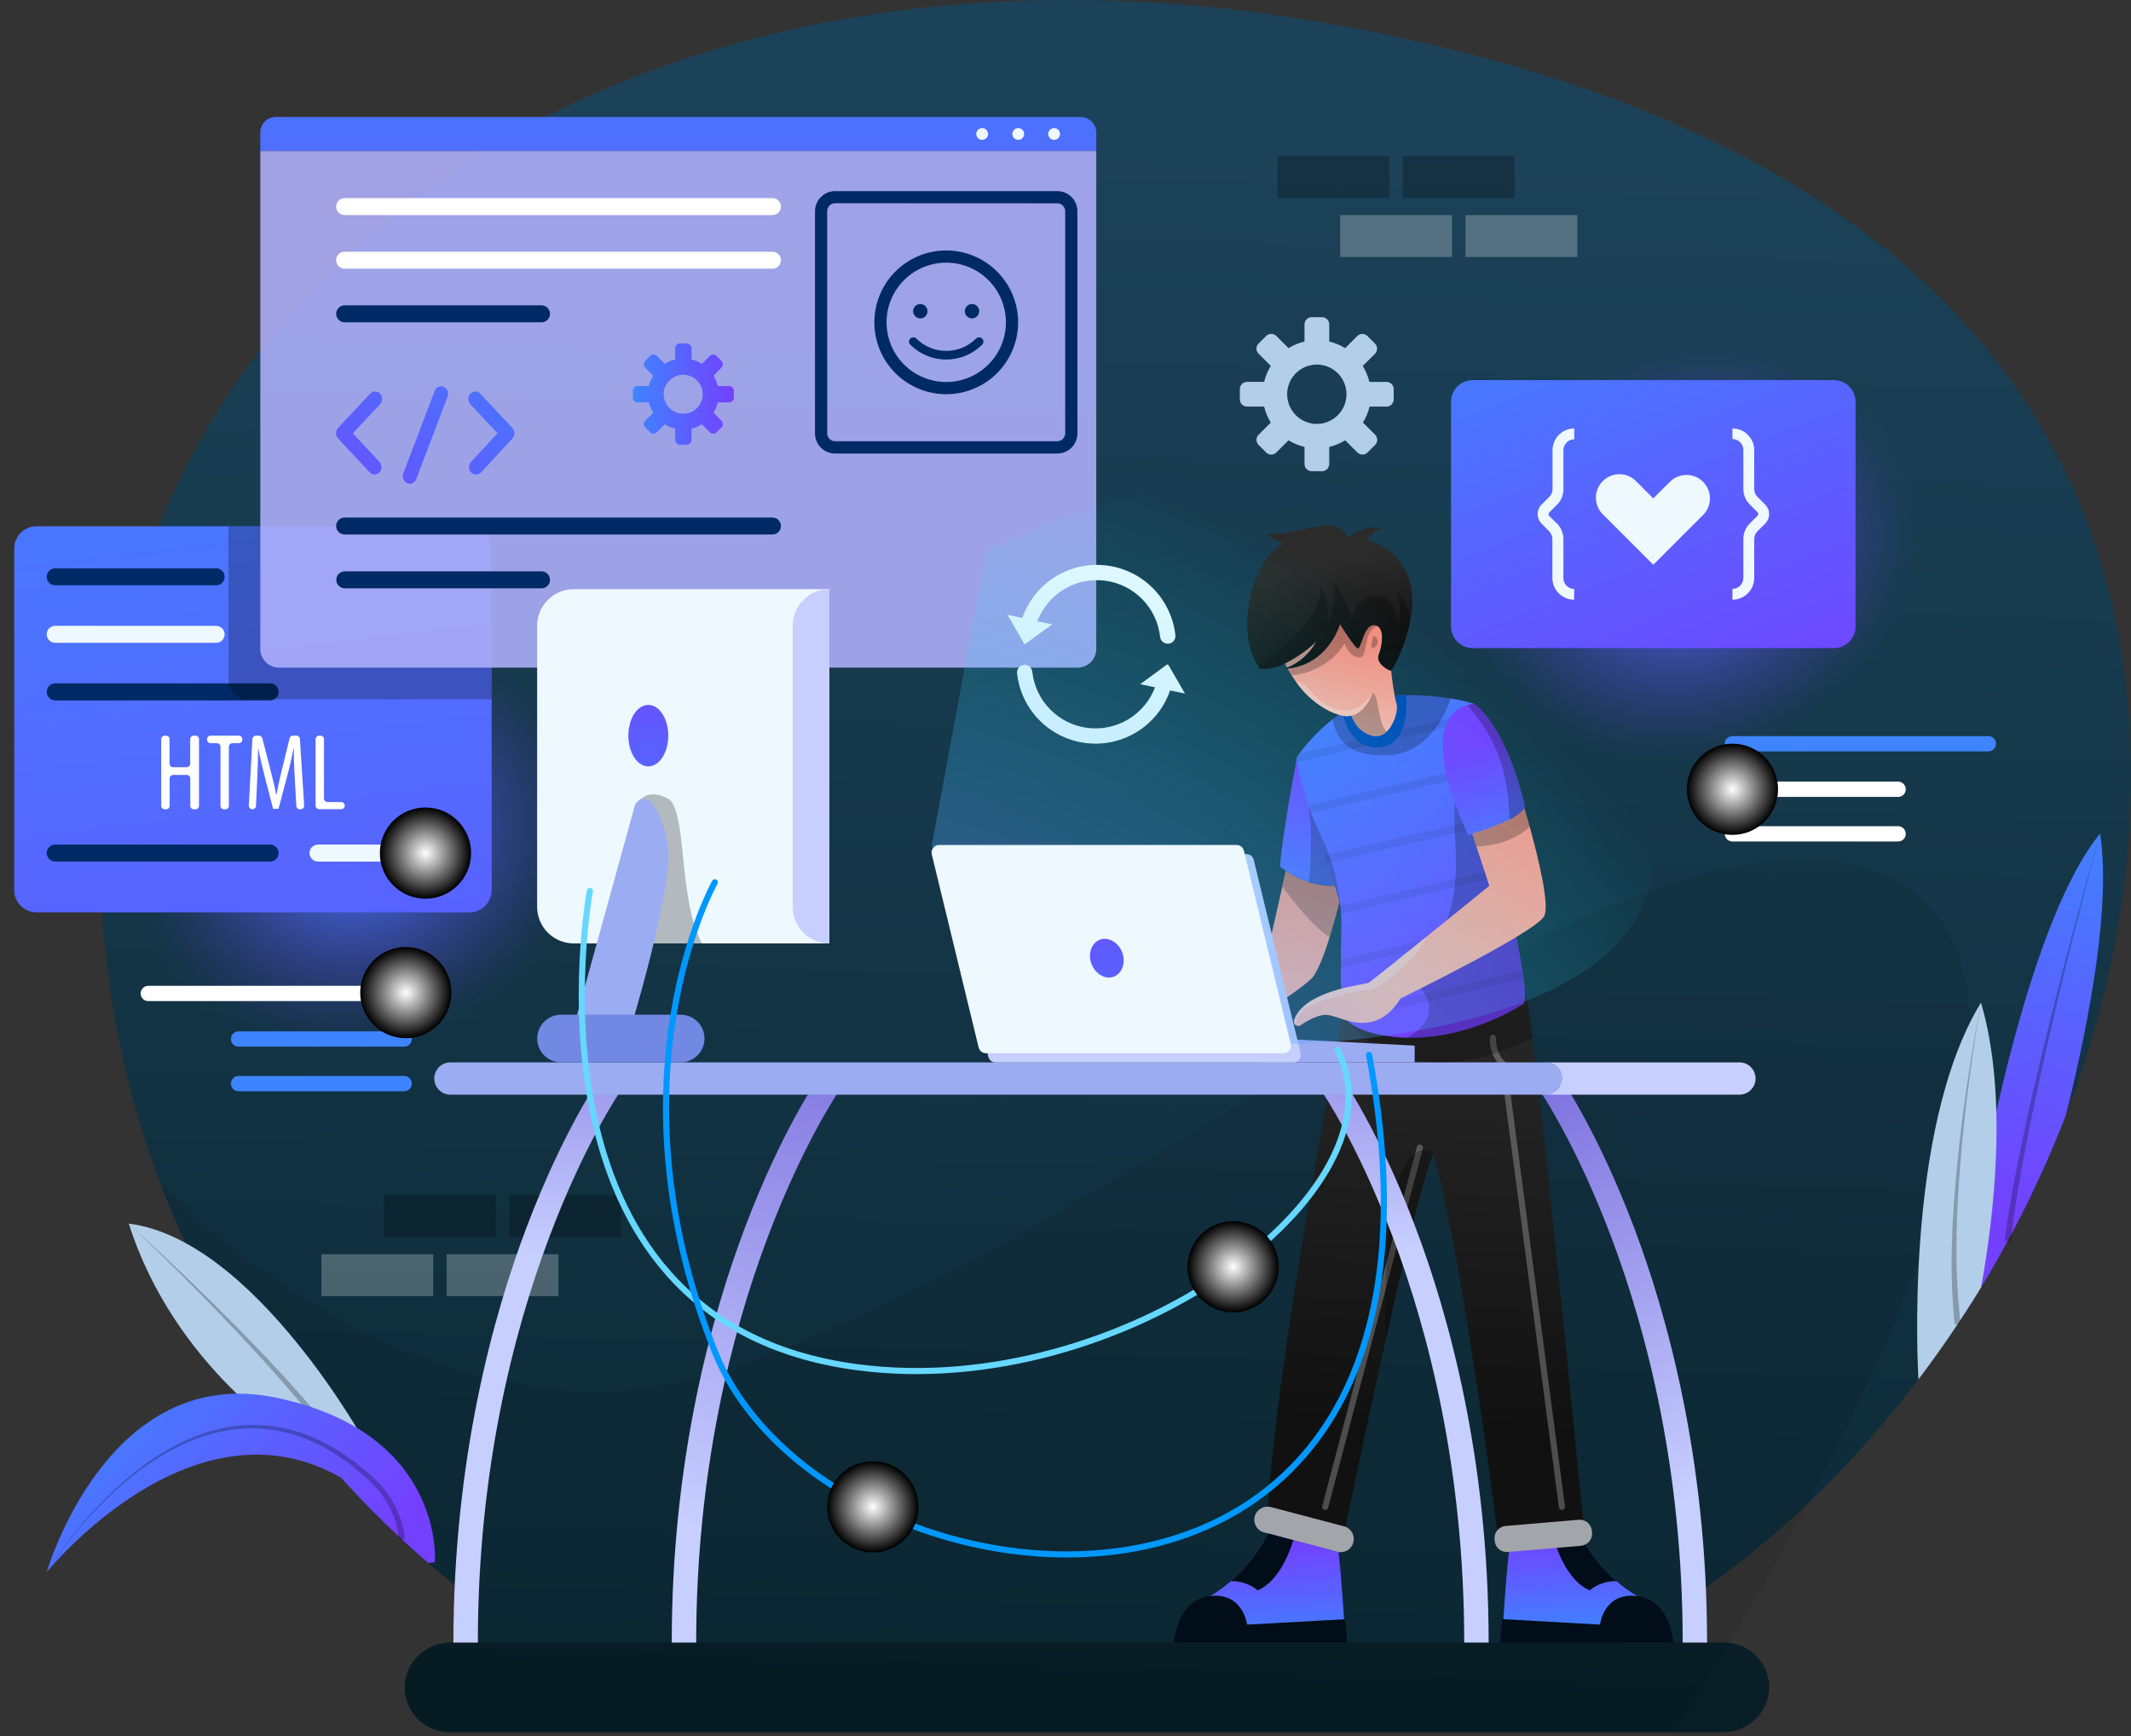
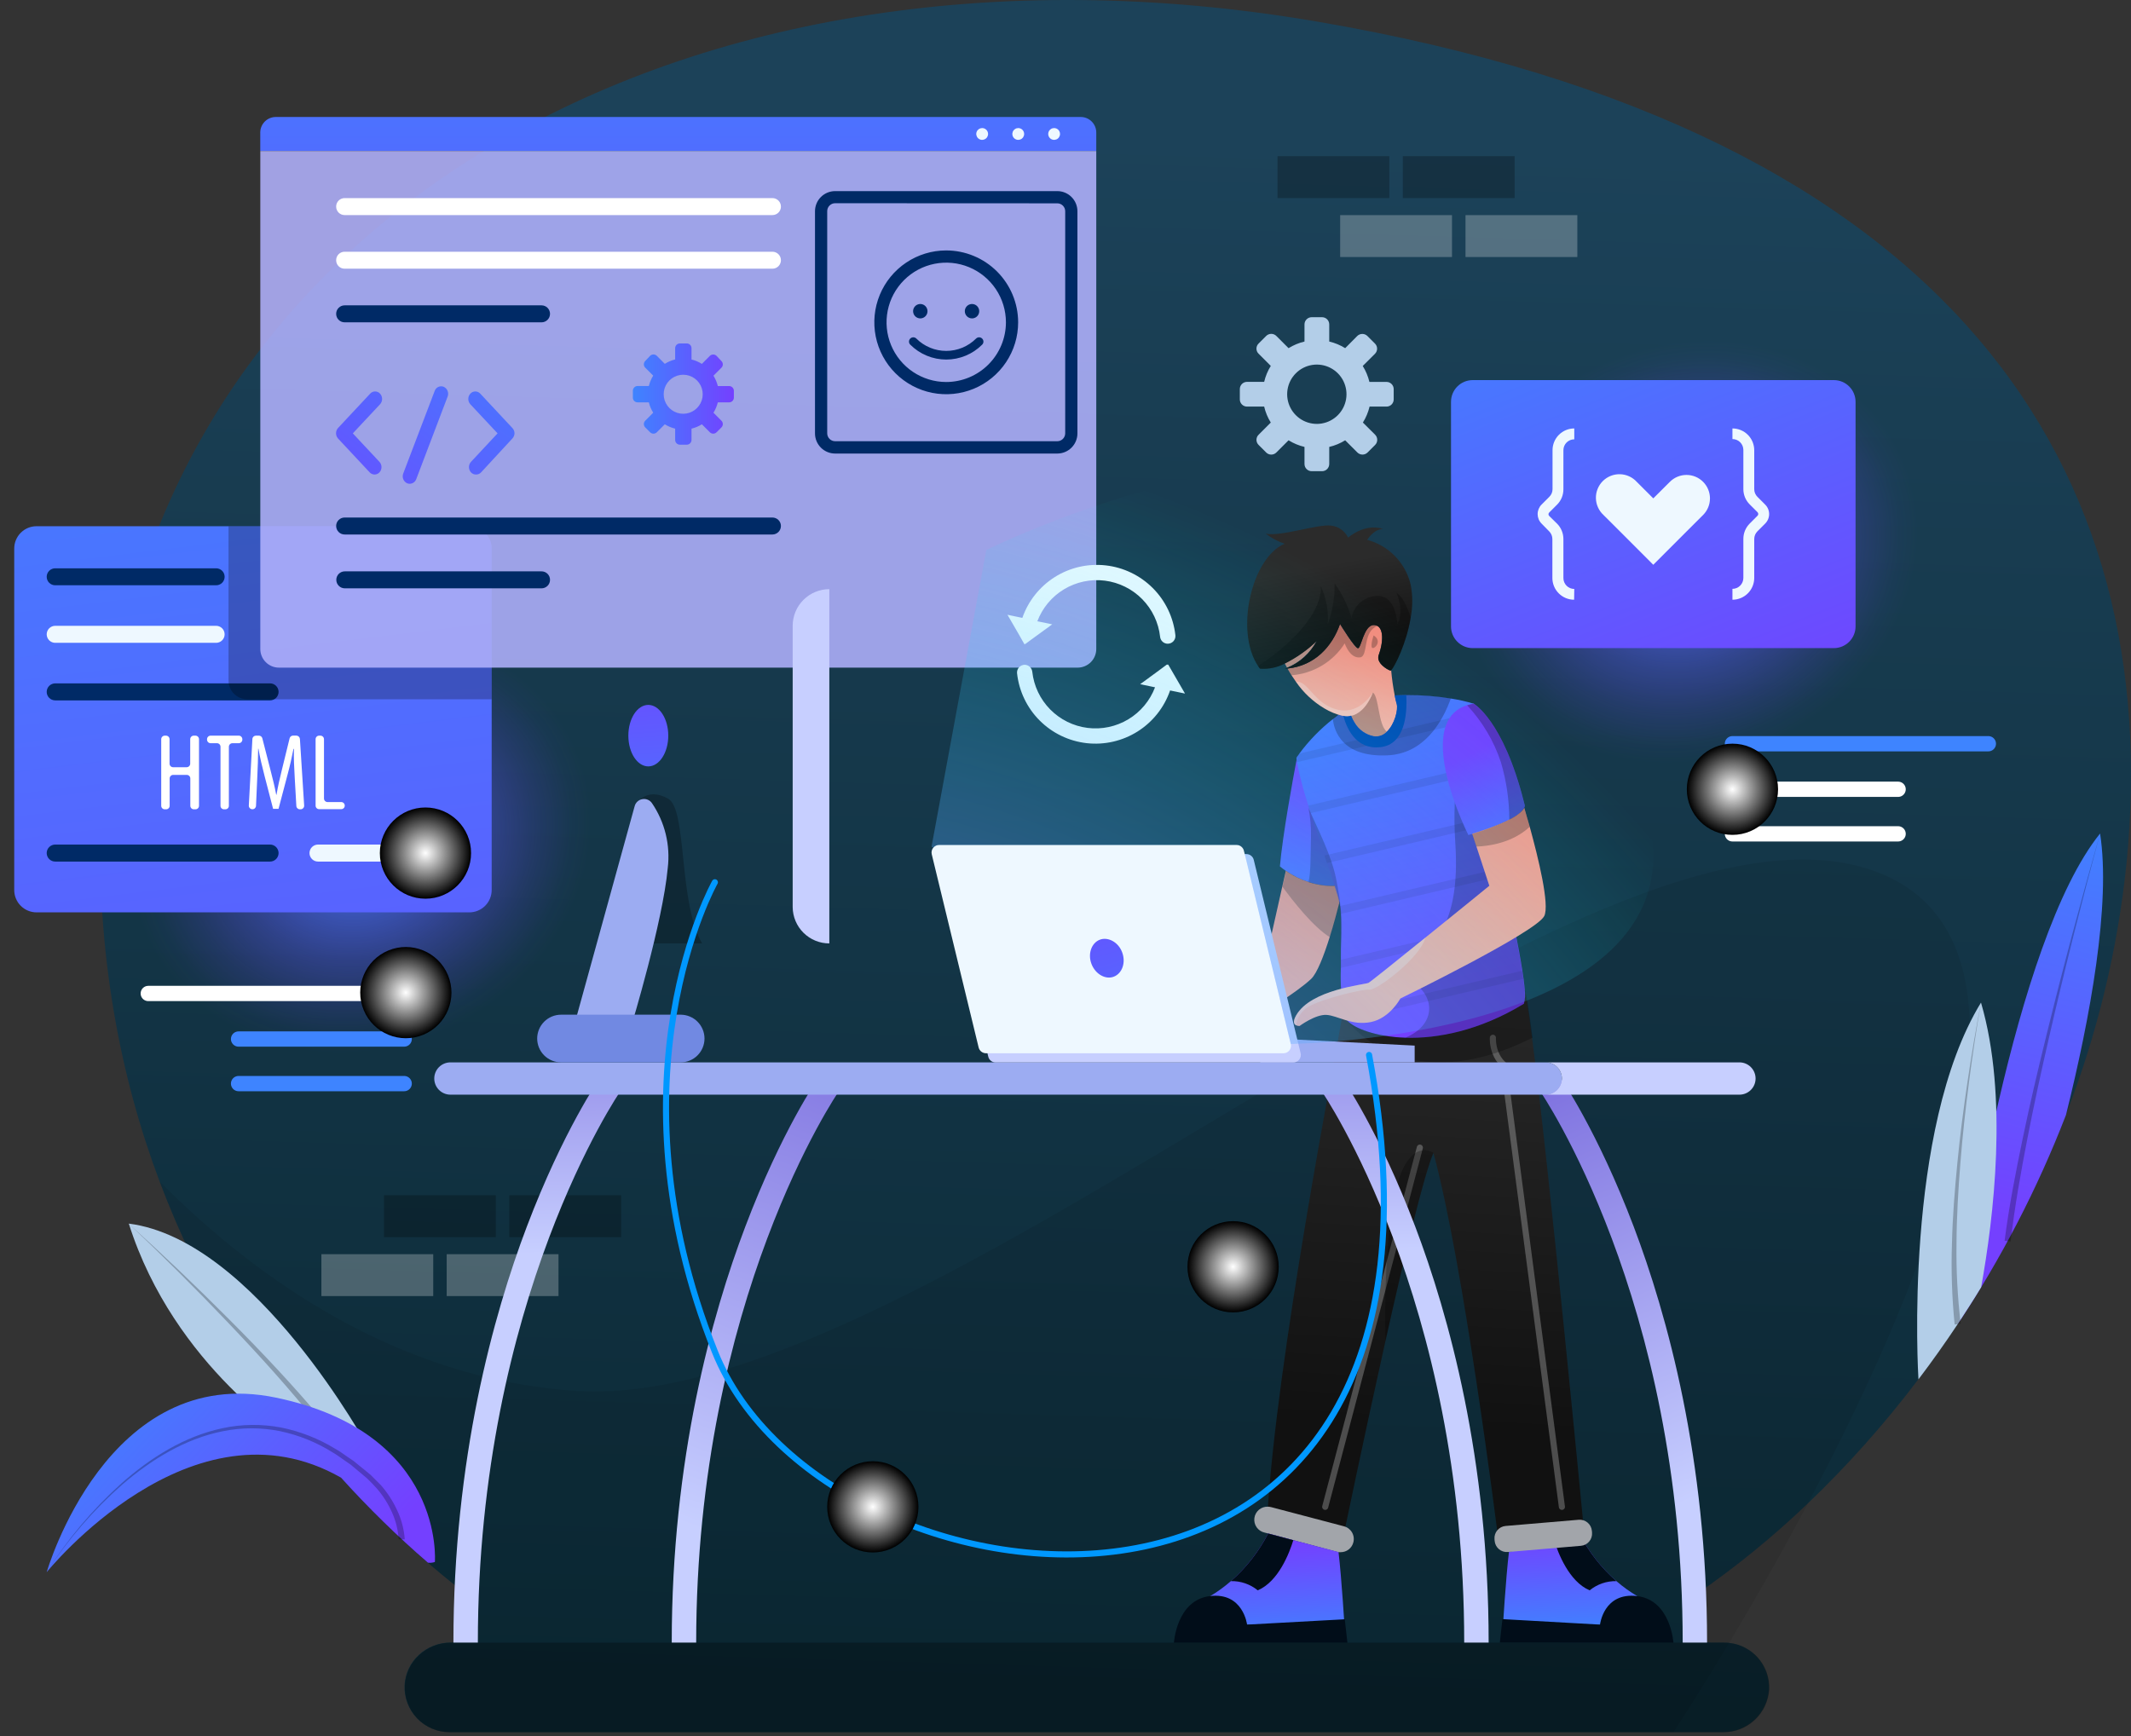
<svg xmlns="http://www.w3.org/2000/svg" width="513" height="418" viewBox="0 0 513 418" fill="none">
  <rect x="0" y="0" width="513" height="418" fill="#333333" stroke="none" />
  <path d="M511.924 207.838C509.797 228.614 504.88 249.008 497.305 268.471C491.743 282.87 484.911 296.747 476.89 309.936C475.07 312.939 473.151 315.906 471.232 318.834C468.216 323.379 465.071 327.808 461.797 332.12C453.733 342.787 444.827 352.789 435.163 362.032C426.87 369.97 417.96 377.238 408.517 383.767C407.382 384.543 406.526 385.662 406.073 386.96C405.621 388.259 405.596 389.668 406.003 390.981C406.41 392.294 407.227 393.442 408.335 394.257C409.442 395.072 410.781 395.51 412.156 395.508H415.073C415.459 395.508 415.845 395.508 416.219 395.57C418.951 395.86 421.469 397.182 423.258 399.267C425.047 401.353 425.971 404.043 425.841 406.787C425.656 409.59 424.405 412.217 422.345 414.127C420.284 416.036 417.57 417.085 414.761 417.057H108.167C106.706 417.055 105.261 416.757 103.918 416.181C102.576 415.604 101.364 414.762 100.357 413.704C99.349 412.646 98.566 411.395 98.056 410.026C97.545 408.657 97.318 407.199 97.387 405.74C97.536 402.945 98.781 400.321 100.852 398.437C102.928 396.53 105.647 395.475 108.466 395.483C109.81 395.484 111.12 395.064 112.213 394.283C113.306 393.501 114.126 392.397 114.559 391.125C114.992 389.853 115.016 388.478 114.628 387.192C114.239 385.906 113.457 384.773 112.392 383.954C91.978 368.188 57.717 335.772 38.424 284.486C28.939 259.26 23.069 229.474 24.228 194.851C28.964 55.251 161.958 -21.273 317 5.187C472.042 31.646 521.172 114.351 511.924 207.838Z" fill="url(#paint0_linear_119_231)" />
  <g style="mix-blend-mode:overlay" opacity="0.08">
    <path d="M435.201 362.044C428.383 374.894 421.728 386.422 416.257 395.583C408.318 408.831 402.846 417.094 402.846 417.094H108.242C106.781 417.092 105.336 416.794 103.993 416.218C102.651 415.642 101.439 414.799 100.431 413.742C99.424 412.684 98.641 411.433 98.13 410.064C97.62 408.695 97.392 407.237 97.462 405.777C97.611 402.982 98.856 400.358 100.926 398.474C103.003 396.567 105.722 395.513 108.541 395.52C109.885 395.521 111.195 395.101 112.288 394.32C113.38 393.538 114.201 392.434 114.634 391.162C115.067 389.891 115.091 388.515 114.702 387.229C114.314 385.943 113.532 384.811 112.467 383.992C109.563 381.748 106.398 379.181 103.02 376.265C95.622 369.885 88.633 363.046 82.094 355.788C76.552 349.656 71.347 343.228 66.503 336.532C54.859 320.517 45.415 303.012 38.424 284.486C61.593 307.78 95.617 332.02 138.553 334.887C223.576 340.57 383.005 182.575 452.437 210.193C496.669 227.791 464.439 306.92 435.201 362.044Z" fill="black" />
  </g>
  <g style="mix-blend-mode:overlay" opacity="0.25">
    <path d="M122.612 297.884H149.533V287.801H122.612V297.884Z" fill="black" />
  </g>
  <g style="mix-blend-mode:overlay" opacity="0.25">
    <path d="M92.439 297.884H119.359V287.801H92.439V297.884Z" fill="black" />
  </g>
  <g style="mix-blend-mode:overlay" opacity="0.25">
    <path d="M107.532 312.067H134.452V301.984H107.532V312.067Z" fill="white" />
  </g>
  <g style="mix-blend-mode:overlay" opacity="0.25">
    <path d="M77.371 312.067H104.291V301.984H77.371V312.067Z" fill="white" />
  </g>
  <g style="mix-blend-mode:overlay" opacity="0.25">
    <path d="M334.461 37.603H307.541V47.686H334.461V37.603Z" fill="black" />
  </g>
  <g style="mix-blend-mode:overlay" opacity="0.25">
    <path d="M364.622 37.603H337.701V47.686H364.622V37.603Z" fill="black" />
  </g>
  <g style="mix-blend-mode:overlay" opacity="0.25">
    <path d="M349.541 51.799H322.621V61.882H349.541V51.799Z" fill="white" />
  </g>
  <g style="mix-blend-mode:overlay" opacity="0.25">
    <path d="M379.715 51.799H352.794V61.882H379.715V51.799Z" fill="white" />
  </g>
  <path d="M110.78 258.115C145.368 243.205 162.628 206.112 149.331 175.266C136.034 144.42 97.215 131.501 62.627 146.412C28.039 161.322 10.78 198.415 24.077 229.261C37.374 260.107 76.192 273.025 110.78 258.115Z" fill="url(#paint1_radial_119_231)" />
  <path d="M118.362 132.074V214.244C118.369 214.955 118.234 215.66 117.967 216.319C117.699 216.978 117.304 217.578 116.803 218.083C116.302 218.588 115.707 218.989 115.05 219.263C114.394 219.537 113.689 219.678 112.978 219.678H8.824C8.111 219.681 7.404 219.542 6.746 219.27C6.087 218.998 5.489 218.597 4.987 218.091C4.485 217.585 4.088 216.985 3.82 216.324C3.552 215.664 3.419 214.956 3.427 214.244V132.074C3.427 130.649 3.993 129.283 5 128.276C6.008 127.268 7.374 126.702 8.799 126.702H112.978C114.404 126.702 115.772 127.268 116.781 128.275C117.79 129.282 118.359 130.648 118.362 132.074Z" fill="url(#paint2_linear_119_231)" />
  <path d="M52.033 140.923H13.285C12.743 140.923 12.223 140.708 11.84 140.324C11.457 139.941 11.242 139.421 11.242 138.879C11.242 138.337 11.457 137.817 11.84 137.434C12.223 137.05 12.743 136.835 13.285 136.835H52.033C52.575 136.835 53.095 137.05 53.479 137.434C53.862 137.817 54.077 138.337 54.077 138.879C54.077 139.421 53.862 139.941 53.479 140.324C53.095 140.708 52.575 140.923 52.033 140.923Z" fill="#002A66" />
  <path d="M52.033 154.782H13.285C12.744 154.779 12.226 154.562 11.844 154.18C11.461 153.797 11.245 153.279 11.242 152.738C11.241 152.195 11.456 151.673 11.839 151.288C12.222 150.903 12.742 150.685 13.285 150.681H52.033C52.577 150.685 53.096 150.903 53.479 151.288C53.862 151.673 54.077 152.195 54.077 152.738C54.074 153.279 53.858 153.797 53.475 154.18C53.092 154.562 52.574 154.779 52.033 154.782Z" fill="#EEF8FF" />
  <path d="M65.02 168.641H13.285C12.742 168.638 12.222 168.42 11.839 168.034C11.456 167.649 11.241 167.128 11.242 166.584C11.245 166.043 11.461 165.525 11.844 165.143C12.226 164.76 12.744 164.544 13.285 164.541H65.02C65.561 164.544 66.079 164.76 66.462 165.143C66.844 165.525 67.061 166.043 67.064 166.584C67.064 167.128 66.849 167.649 66.466 168.034C66.083 168.42 65.563 168.638 65.02 168.641Z" fill="#002A66" />
  <path d="M65.02 207.451H13.285C12.744 207.448 12.226 207.231 11.844 206.849C11.461 206.466 11.245 205.948 11.242 205.407C11.241 204.864 11.456 204.343 11.839 203.957C12.222 203.572 12.742 203.354 13.285 203.351H65.02C65.563 203.354 66.083 203.572 66.466 203.957C66.849 204.343 67.064 204.864 67.064 205.407C67.061 205.948 66.844 206.466 66.462 206.849C66.079 207.231 65.561 207.448 65.02 207.451Z" fill="#002A66" />
  <path d="M102.646 207.451H76.561C76.018 207.451 75.496 207.236 75.111 206.853C74.726 206.47 74.508 205.95 74.504 205.407C74.504 205.137 74.558 204.87 74.661 204.62C74.764 204.371 74.916 204.144 75.107 203.953C75.298 203.762 75.524 203.611 75.774 203.507C76.023 203.404 76.291 203.351 76.561 203.351H102.646C102.916 203.351 103.182 203.404 103.431 203.508C103.68 203.611 103.906 203.763 104.096 203.954C104.286 204.145 104.436 204.372 104.538 204.621C104.64 204.871 104.692 205.138 104.69 205.407C104.69 205.949 104.475 206.469 104.091 206.852C103.708 207.236 103.188 207.451 102.646 207.451Z" fill="#EEF8FF" />
  <path d="M40.817 177.976V183.883C40.82 184.109 40.912 184.325 41.073 184.483C41.234 184.642 41.451 184.731 41.676 184.731H44.942C45.166 184.728 45.379 184.637 45.538 184.479C45.696 184.321 45.786 184.107 45.789 183.883V177.976C45.793 177.75 45.885 177.534 46.046 177.376C46.206 177.217 46.423 177.128 46.649 177.128H47.048C47.274 177.128 47.491 177.217 47.652 177.376C47.813 177.534 47.905 177.75 47.908 177.976V194.016C47.908 194.128 47.886 194.239 47.842 194.343C47.799 194.447 47.736 194.541 47.656 194.62C47.575 194.698 47.481 194.761 47.376 194.802C47.272 194.844 47.16 194.865 47.048 194.863H46.674C46.562 194.865 46.45 194.844 46.346 194.802C46.242 194.761 46.147 194.698 46.067 194.62C45.987 194.541 45.923 194.447 45.88 194.343C45.837 194.239 45.814 194.128 45.814 194.016V187.435C45.814 187.209 45.725 186.992 45.567 186.832C45.408 186.671 45.193 186.579 44.967 186.575H41.701C41.473 186.575 41.255 186.666 41.093 186.827C40.932 186.988 40.842 187.207 40.842 187.435V194.016C40.842 194.128 40.819 194.239 40.776 194.343C40.732 194.447 40.669 194.541 40.589 194.62C40.509 194.698 40.414 194.761 40.31 194.802C40.205 194.844 40.094 194.865 39.981 194.863H39.67C39.558 194.865 39.446 194.844 39.342 194.802C39.237 194.761 39.143 194.698 39.063 194.62C38.983 194.541 38.919 194.447 38.876 194.343C38.832 194.239 38.81 194.128 38.81 194.016V177.976C38.813 177.75 38.905 177.534 39.066 177.376C39.227 177.217 39.444 177.128 39.67 177.128H39.981C40.203 177.135 40.414 177.226 40.569 177.384C40.725 177.542 40.813 177.754 40.817 177.976Z" fill="white" />
  <path d="M52.22 178.948H50.7C50.472 178.948 50.253 178.857 50.092 178.696C49.93 178.535 49.84 178.316 49.84 178.088V177.976C49.843 177.75 49.935 177.534 50.096 177.376C50.257 177.217 50.474 177.128 50.7 177.128H57.48C57.706 177.128 57.923 177.217 58.084 177.376C58.244 177.534 58.336 177.75 58.34 177.976V178.088C58.34 178.316 58.249 178.535 58.088 178.696C57.927 178.857 57.708 178.948 57.48 178.948H55.959C55.847 178.946 55.735 178.967 55.631 179.009C55.527 179.051 55.432 179.113 55.352 179.192C55.272 179.27 55.208 179.364 55.165 179.468C55.122 179.572 55.099 179.683 55.099 179.795V194.016C55.101 194.128 55.08 194.239 55.038 194.342C54.996 194.446 54.934 194.54 54.855 194.619C54.776 194.698 54.682 194.76 54.578 194.802C54.474 194.844 54.364 194.865 54.252 194.863H53.928C53.816 194.865 53.705 194.844 53.602 194.802C53.498 194.76 53.404 194.698 53.325 194.619C53.246 194.54 53.183 194.446 53.141 194.342C53.099 194.239 53.079 194.128 53.08 194.016V179.795C53.08 179.683 53.058 179.572 53.015 179.468C52.971 179.364 52.908 179.27 52.828 179.192C52.748 179.113 52.653 179.051 52.548 179.009C52.444 178.967 52.333 178.946 52.22 178.948Z" fill="white" />
  <path d="M70.952 187.273C70.815 184.93 70.678 182.288 70.766 180.319H70.653C70.267 182.301 69.793 184.407 69.233 186.476L67.052 194.751H65.743L63.674 186.775C63.088 184.506 62.565 182.325 62.216 180.269H62.141C62.141 182.35 62.041 184.831 61.929 187.348L61.63 194.041C61.617 194.26 61.521 194.466 61.361 194.617C61.201 194.768 60.99 194.851 60.77 194.851H60.758C60.641 194.851 60.526 194.828 60.42 194.782C60.313 194.737 60.216 194.67 60.136 194.586C60.056 194.502 59.993 194.403 59.952 194.294C59.911 194.185 59.893 194.07 59.898 193.954L60.758 177.926C60.77 177.71 60.865 177.507 61.023 177.359C61.18 177.21 61.389 177.128 61.605 177.128H62.328C62.516 177.128 62.699 177.19 62.848 177.305C62.997 177.42 63.103 177.582 63.151 177.764L65.07 185.242C65.668 187.585 66.117 189.33 66.491 191.349H66.565C66.914 189.33 67.301 187.61 67.886 185.242L69.719 177.764C69.766 177.578 69.874 177.414 70.025 177.296C70.176 177.179 70.362 177.115 70.554 177.116H71.339C71.556 177.118 71.764 177.201 71.923 177.349C72.082 177.496 72.18 177.697 72.199 177.913L73.221 193.966C73.226 194.082 73.207 194.198 73.166 194.307C73.125 194.415 73.063 194.515 72.983 194.598C72.902 194.682 72.806 194.749 72.699 194.795C72.592 194.84 72.477 194.863 72.361 194.863H72.186C71.968 194.864 71.758 194.779 71.6 194.629C71.442 194.478 71.348 194.271 71.339 194.053L70.952 187.273Z" fill="white" />
  <path d="M76.823 177.128H77.147C77.37 177.131 77.584 177.222 77.742 177.38C77.901 177.538 77.991 177.752 77.994 177.976V192.259C77.994 192.487 78.085 192.705 78.246 192.867C78.407 193.028 78.626 193.118 78.854 193.118H82.144C82.257 193.118 82.368 193.141 82.472 193.184C82.575 193.228 82.669 193.291 82.748 193.371C82.827 193.451 82.889 193.546 82.931 193.65C82.973 193.755 82.993 193.866 82.992 193.978C82.993 194.09 82.973 194.201 82.931 194.305C82.889 194.408 82.826 194.502 82.747 194.581C82.668 194.66 82.574 194.723 82.471 194.765C82.367 194.807 82.256 194.828 82.144 194.826H76.823C76.711 194.828 76.6 194.807 76.496 194.765C76.393 194.723 76.299 194.66 76.22 194.581C76.141 194.502 76.078 194.408 76.036 194.305C75.994 194.201 75.973 194.09 75.975 193.978V177.976C75.975 177.751 76.064 177.535 76.223 177.376C76.382 177.218 76.598 177.128 76.823 177.128Z" fill="white" />
  <path style="mix-blend-mode:color-dodge" d="M102.422 216.387C108.486 216.387 113.402 211.471 113.402 205.407C113.402 199.343 108.486 194.427 102.422 194.427C96.358 194.427 91.442 199.343 91.442 205.407C91.442 211.471 96.358 216.387 102.422 216.387Z" fill="url(#paint3_radial_119_231)" />
  <g style="mix-blend-mode:overlay" opacity="0.25">
    <path d="M118.362 132.074V168.367H59.511C58.318 168.367 57.174 167.893 56.33 167.049C55.486 166.205 55.012 165.061 55.012 163.868V126.702H112.978C114.404 126.702 115.772 127.268 116.781 128.275C117.79 129.282 118.359 130.648 118.362 132.074Z" fill="black" />
  </g>
  <path d="M66.428 28.169H260.168C261.16 28.169 262.111 28.562 262.812 29.264C263.513 29.965 263.907 30.916 263.907 31.908V36.319H62.652V31.908C62.652 31.413 62.75 30.924 62.94 30.468C63.13 30.012 63.409 29.598 63.76 29.25C64.111 28.903 64.528 28.628 64.986 28.442C65.444 28.257 65.934 28.164 66.428 28.169Z" fill="url(#paint4_linear_119_231)" />
  <path opacity="0.86" d="M62.652 36.357H263.907V156.265C263.907 157.455 263.434 158.596 262.593 159.438C261.751 160.279 260.61 160.752 259.42 160.752H67.151C65.961 160.752 64.82 160.279 63.979 159.438C63.137 158.596 62.664 157.455 62.664 156.265V36.357H62.652Z" fill="#B3B3FF" />
  <path d="M255.183 32.269C255.18 32.55 255.095 32.823 254.937 33.055C254.78 33.287 254.557 33.467 254.297 33.573C254.037 33.678 253.752 33.705 253.477 33.648C253.202 33.592 252.95 33.456 252.753 33.257C252.556 33.058 252.421 32.804 252.368 32.529C252.314 32.254 252.343 31.969 252.451 31.71C252.558 31.451 252.741 31.23 252.974 31.074C253.207 30.919 253.482 30.836 253.762 30.836C253.95 30.836 254.135 30.873 254.309 30.945C254.482 31.017 254.639 31.123 254.771 31.256C254.903 31.39 255.008 31.548 255.078 31.721C255.149 31.895 255.184 32.081 255.183 32.269Z" fill="#EEF8FF" />
  <path d="M246.546 32.269C246.543 32.55 246.458 32.823 246.3 33.055C246.143 33.287 245.92 33.467 245.66 33.573C245.4 33.678 245.115 33.705 244.84 33.648C244.565 33.592 244.313 33.456 244.116 33.257C243.919 33.058 243.785 32.804 243.731 32.529C243.677 32.254 243.706 31.969 243.814 31.71C243.922 31.451 244.104 31.23 244.337 31.074C244.57 30.919 244.845 30.836 245.125 30.836C245.313 30.836 245.498 30.873 245.672 30.945C245.845 31.017 246.002 31.123 246.134 31.256C246.266 31.39 246.371 31.548 246.441 31.721C246.512 31.895 246.547 32.081 246.546 32.269Z" fill="#EEF8FF" />
  <path d="M237.859 32.269C237.857 32.55 237.771 32.823 237.614 33.055C237.456 33.287 237.233 33.467 236.973 33.573C236.714 33.678 236.428 33.705 236.154 33.648C235.879 33.592 235.627 33.456 235.429 33.257C235.232 33.058 235.098 32.804 235.044 32.529C234.99 32.254 235.019 31.969 235.127 31.71C235.235 31.451 235.417 31.23 235.65 31.074C235.884 30.919 236.158 30.836 236.438 30.836C236.626 30.836 236.812 30.873 236.985 30.945C237.158 31.017 237.315 31.123 237.447 31.256C237.579 31.39 237.684 31.548 237.755 31.721C237.825 31.895 237.861 32.081 237.859 32.269Z" fill="#EEF8FF" />
  <path d="M185.95 51.786H82.967C82.698 51.788 82.431 51.736 82.183 51.634C81.934 51.532 81.708 51.382 81.518 51.191C81.328 51.001 81.177 50.775 81.075 50.526C80.973 50.278 80.921 50.011 80.923 49.742C80.921 49.474 80.973 49.207 81.075 48.958C81.177 48.709 81.328 48.483 81.518 48.293C81.708 48.103 81.934 47.953 82.183 47.851C82.431 47.748 82.698 47.697 82.967 47.698H185.95C186.492 47.698 187.012 47.914 187.395 48.297C187.779 48.68 187.994 49.2 187.994 49.742C187.994 50.285 187.779 50.804 187.395 51.188C187.012 51.571 186.492 51.786 185.95 51.786Z" fill="white" />
  <path d="M185.95 64.698H82.967C82.698 64.7 82.431 64.648 82.183 64.546C81.934 64.444 81.708 64.293 81.518 64.103C81.328 63.913 81.177 63.687 81.075 63.438C80.973 63.19 80.921 62.923 80.923 62.654C80.921 62.385 80.973 62.119 81.075 61.87C81.177 61.621 81.328 61.395 81.518 61.205C81.708 61.015 81.934 60.865 82.183 60.763C82.431 60.66 82.698 60.609 82.967 60.61H185.95C186.492 60.61 187.012 60.826 187.395 61.209C187.779 61.592 187.994 62.112 187.994 62.654C187.994 63.196 187.779 63.716 187.395 64.1C187.012 64.483 186.492 64.698 185.95 64.698Z" fill="white" />
  <path d="M130.364 73.522H82.967C81.838 73.522 80.923 74.437 80.923 75.566C80.923 76.695 81.838 77.61 82.967 77.61H130.364C131.493 77.61 132.408 76.695 132.408 75.566C132.408 74.437 131.493 73.522 130.364 73.522Z" fill="#002A66" />
  <path d="M185.95 128.696H82.967C82.425 128.696 81.905 128.481 81.522 128.098C81.138 127.714 80.923 127.195 80.923 126.652C80.921 126.384 80.973 126.117 81.075 125.868C81.177 125.62 81.328 125.394 81.518 125.204C81.708 125.013 81.934 124.863 82.183 124.761C82.431 124.659 82.698 124.607 82.967 124.609H185.95C186.492 124.609 187.012 124.824 187.395 125.207C187.779 125.591 187.994 126.11 187.994 126.652C187.991 127.194 187.774 127.712 187.392 128.094C187.009 128.477 186.491 128.693 185.95 128.696Z" fill="#002A66" />
  <path d="M130.364 141.658H83.004C82.462 141.658 81.942 141.443 81.559 141.059C81.176 140.676 80.96 140.156 80.96 139.614C80.959 139.345 81.01 139.079 81.113 138.83C81.215 138.581 81.365 138.355 81.555 138.165C81.746 137.975 81.972 137.825 82.22 137.722C82.469 137.62 82.735 137.569 83.004 137.57H130.364C130.633 137.569 130.9 137.62 131.148 137.722C131.397 137.825 131.623 137.975 131.813 138.165C132.003 138.355 132.154 138.581 132.256 138.83C132.358 139.079 132.41 139.345 132.408 139.614C132.408 140.156 132.193 140.676 131.81 141.059C131.426 141.443 130.906 141.658 130.364 141.658Z" fill="#002A66" />
  <path d="M227.764 60.299C224.341 60.304 220.996 61.323 218.152 63.229C215.308 65.135 213.093 67.841 211.787 71.005C210.481 74.17 210.142 77.65 210.814 81.007C211.486 84.364 213.138 87.446 215.561 89.864C217.984 92.282 221.07 93.927 224.428 94.592C227.787 95.257 231.266 94.91 234.428 93.598C237.59 92.285 240.291 90.064 242.19 87.216C244.09 84.368 245.103 81.021 245.1 77.597C245.09 73.006 243.259 68.606 240.009 65.363C236.759 62.12 232.355 60.299 227.764 60.299ZM227.764 91.98C224.923 91.975 222.148 91.128 219.788 89.547C217.429 87.966 215.591 85.72 214.507 83.095C213.423 80.469 213.141 77.581 213.697 74.796C214.253 72.01 215.623 69.452 217.632 67.445C219.641 65.437 222.201 64.07 224.987 63.516C227.773 62.962 230.661 63.246 233.285 64.333C235.91 65.419 238.153 67.259 239.733 69.62C241.312 71.981 242.156 74.757 242.159 77.597C242.156 81.413 240.637 85.071 237.938 87.768C235.239 90.465 231.58 91.98 227.764 91.98Z" fill="#002A66" />
  <path d="M234.968 81.523C233.059 83.424 230.476 84.491 227.783 84.491C225.089 84.491 222.506 83.424 220.598 81.523C220.501 81.426 220.387 81.349 220.261 81.296C220.134 81.244 219.999 81.217 219.862 81.217C219.725 81.217 219.59 81.244 219.464 81.296C219.338 81.349 219.223 81.426 219.127 81.523C219.03 81.619 218.953 81.732 218.901 81.857C218.848 81.982 218.821 82.117 218.821 82.252C218.821 82.388 218.848 82.523 218.901 82.648C218.953 82.773 219.03 82.886 219.127 82.982C220.263 84.12 221.612 85.023 223.097 85.639C224.582 86.256 226.174 86.573 227.783 86.573C229.391 86.573 230.983 86.256 232.468 85.639C233.953 85.023 235.303 84.12 236.438 82.982C236.535 82.886 236.612 82.773 236.664 82.648C236.717 82.523 236.744 82.388 236.744 82.252C236.744 82.117 236.717 81.982 236.664 81.857C236.612 81.732 236.535 81.619 236.438 81.523C236.342 81.426 236.227 81.349 236.101 81.296C235.975 81.244 235.84 81.217 235.703 81.217C235.566 81.217 235.431 81.244 235.304 81.296C235.178 81.349 235.064 81.426 234.968 81.523Z" fill="#002A66" />
  <path d="M221.532 76.663C221.875 76.665 222.212 76.566 222.498 76.377C222.785 76.188 223.009 75.918 223.142 75.602C223.275 75.286 223.311 74.937 223.245 74.6C223.18 74.263 223.016 73.953 222.774 73.71C222.532 73.466 222.224 73.3 221.887 73.232C221.551 73.164 221.202 73.198 220.885 73.329C220.567 73.46 220.296 73.681 220.105 73.967C219.914 74.252 219.812 74.587 219.812 74.93C219.812 75.388 219.993 75.826 220.315 76.151C220.638 76.475 221.075 76.659 221.532 76.663Z" fill="#002A66" />
  <path d="M233.995 76.663C234.338 76.663 234.673 76.561 234.958 76.371C235.243 76.18 235.465 75.91 235.596 75.593C235.727 75.277 235.761 74.928 235.695 74.593C235.628 74.256 235.463 73.948 235.22 73.706C234.978 73.463 234.669 73.298 234.333 73.231C233.997 73.165 233.649 73.199 233.332 73.33C233.016 73.461 232.745 73.683 232.555 73.968C232.365 74.253 232.263 74.588 232.263 74.93C232.263 75.39 232.446 75.831 232.77 76.155C233.095 76.48 233.536 76.663 233.995 76.663Z" fill="#002A66" />
  <path d="M90.221 114.252C89.986 114.259 89.753 114.214 89.538 114.122C89.323 114.029 89.13 113.891 88.974 113.716L81.359 105.565C81.06 105.219 80.895 104.776 80.895 104.319C80.895 103.861 81.06 103.419 81.359 103.072L89.111 94.784C89.261 94.617 89.444 94.482 89.649 94.391C89.855 94.299 90.077 94.251 90.302 94.251C90.526 94.251 90.748 94.299 90.954 94.391C91.159 94.482 91.342 94.617 91.492 94.784C91.811 95.133 91.987 95.589 91.987 96.062C91.987 96.534 91.811 96.99 91.492 97.339L84.936 104.344L91.367 111.223C91.671 111.567 91.839 112.01 91.839 112.469C91.839 112.929 91.671 113.372 91.367 113.716C91.222 113.878 91.046 114.009 90.849 114.101C90.652 114.193 90.438 114.245 90.221 114.252Z" fill="url(#paint5_linear_119_231)" />
  <path d="M114.611 114.252C114.376 114.26 114.143 114.217 113.927 114.124C113.712 114.031 113.52 113.892 113.365 113.716C113.061 113.372 112.893 112.929 112.893 112.469C112.893 112.01 113.061 111.567 113.365 111.223L119.783 104.343L113.227 97.339C112.909 96.99 112.732 96.534 112.732 96.062C112.732 95.589 112.909 95.133 113.227 94.784C113.378 94.616 113.563 94.482 113.769 94.39C113.975 94.298 114.198 94.25 114.424 94.25C114.65 94.25 114.873 94.298 115.079 94.39C115.285 94.482 115.47 94.616 115.62 94.784L123.36 103.072C123.673 103.413 123.85 103.856 123.859 104.319C123.852 104.781 123.675 105.225 123.36 105.565L115.807 113.741C115.655 113.905 115.47 114.036 115.264 114.124C115.057 114.212 114.835 114.255 114.611 114.252Z" fill="url(#paint6_linear_119_231)" />
  <path d="M98.633 116.483C98.415 116.484 98.199 116.441 97.998 116.358C97.575 116.155 97.244 115.799 97.073 115.362C96.902 114.925 96.903 114.439 97.075 114.002L104.64 94.136C104.712 93.922 104.827 93.724 104.978 93.556C105.13 93.388 105.314 93.253 105.52 93.16C105.726 93.066 105.949 93.016 106.175 93.013C106.401 93.009 106.625 93.052 106.834 93.139C107.257 93.343 107.587 93.699 107.758 94.136C107.929 94.573 107.929 95.058 107.756 95.495L100.204 115.361C100.087 115.685 99.874 115.967 99.594 116.167C99.313 116.367 98.978 116.478 98.633 116.483Z" fill="url(#paint7_linear_119_231)" />
  <path d="M254.522 109.204H201.043C199.757 109.204 198.524 108.693 197.615 107.784C196.705 106.875 196.195 105.642 196.195 104.356V50.864C196.195 49.578 196.705 48.345 197.615 47.436C198.524 46.527 199.757 46.016 201.043 46.016H254.522C255.808 46.016 257.041 46.527 257.95 47.436C258.86 48.345 259.37 49.578 259.37 50.864V104.356C259.37 105.642 258.86 106.875 257.95 107.784C257.041 108.693 255.808 109.204 254.522 109.204ZM201.043 48.932C200.537 48.932 200.052 49.133 199.695 49.491C199.337 49.848 199.136 50.333 199.136 50.839V104.331C199.136 104.837 199.337 105.322 199.695 105.679C200.052 106.037 200.537 106.238 201.043 106.238H254.522C255.028 106.238 255.513 106.037 255.871 105.679C256.228 105.322 256.429 104.837 256.429 104.331V50.864C256.429 50.358 256.228 49.873 255.871 49.516C255.513 49.158 255.028 48.957 254.522 48.957L201.043 48.932Z" fill="#002A66" />
  <path d="M176.665 95.756V94.099C176.665 93.795 176.544 93.503 176.329 93.288C176.114 93.073 175.822 92.952 175.518 92.952H172.801C172.587 92.071 172.233 91.23 171.754 90.46L173.674 88.54C173.78 88.435 173.864 88.309 173.921 88.172C173.978 88.034 174.008 87.886 174.008 87.736C174.008 87.587 173.978 87.439 173.921 87.301C173.864 87.163 173.78 87.038 173.674 86.933L172.502 85.686C172.284 85.477 171.994 85.361 171.692 85.361C171.39 85.361 171.1 85.477 170.882 85.686L168.963 87.618C168.196 87.13 167.354 86.772 166.47 86.559V83.829C166.47 83.528 166.351 83.24 166.138 83.027C165.925 82.814 165.637 82.695 165.336 82.695H163.666C163.365 82.695 163.077 82.814 162.864 83.027C162.651 83.24 162.532 83.528 162.532 83.829V86.546C161.648 86.76 160.806 87.117 160.039 87.606L158.12 85.674C157.902 85.465 157.611 85.348 157.31 85.348C157.008 85.348 156.718 85.465 156.5 85.674L155.328 86.92C155.222 87.025 155.138 87.151 155.081 87.289C155.023 87.427 154.994 87.575 154.994 87.724C154.994 87.873 155.023 88.021 155.081 88.159C155.138 88.297 155.222 88.422 155.328 88.528L157.247 90.447C156.768 91.217 156.415 92.059 156.2 92.94H153.483C153.182 92.943 152.893 93.065 152.681 93.28C152.468 93.495 152.349 93.784 152.349 94.086V95.744C152.349 96.045 152.469 96.333 152.681 96.546C152.894 96.759 153.183 96.878 153.483 96.878H156.2C156.413 97.76 156.766 98.602 157.247 99.371L155.328 101.302C155.222 101.408 155.138 101.533 155.081 101.671C155.023 101.809 154.994 101.957 154.994 102.106C154.994 102.256 155.023 102.404 155.081 102.542C155.138 102.68 155.222 102.805 155.328 102.91L156.5 104.082C156.715 104.296 157.006 104.417 157.31 104.417C157.613 104.417 157.905 104.296 158.12 104.082L160.039 102.162C160.809 102.641 161.651 102.995 162.532 103.209V105.926C162.532 106.228 162.651 106.518 162.863 106.733C163.075 106.947 163.364 107.07 163.666 107.073H165.336C165.638 107.07 165.926 106.947 166.139 106.733C166.351 106.518 166.47 106.228 166.47 105.926V103.209C167.351 102.995 168.193 102.641 168.963 102.162L170.882 104.082C171.097 104.296 171.388 104.417 171.692 104.417C171.996 104.417 172.287 104.296 172.502 104.082L173.674 102.91C173.78 102.805 173.864 102.68 173.921 102.542C173.978 102.404 174.008 102.256 174.008 102.106C174.008 101.957 173.978 101.809 173.921 101.671C173.864 101.533 173.78 101.408 173.674 101.302L171.754 99.371C172.235 98.602 172.589 97.76 172.801 96.878H175.518C175.667 96.88 175.815 96.852 175.953 96.796C176.092 96.741 176.217 96.659 176.324 96.555C176.43 96.451 176.515 96.326 176.574 96.189C176.632 96.052 176.663 95.905 176.665 95.756ZM165.261 99.558C164.278 99.726 163.267 99.577 162.374 99.133C161.482 98.688 160.754 97.971 160.295 97.085C159.837 96.2 159.673 95.191 159.825 94.206C159.978 93.22 160.441 92.309 161.146 91.604C161.851 90.899 162.762 90.436 163.748 90.283C164.733 90.13 165.742 90.295 166.628 90.753C167.513 91.211 168.23 91.94 168.675 92.832C169.119 93.725 169.268 94.736 169.1 95.719C168.935 96.675 168.479 97.557 167.794 98.244C167.109 98.931 166.229 99.39 165.274 99.558H165.261Z" fill="url(#paint8_linear_119_231)" />
  <path d="M361.743 392.529L392.602 390.797C392.602 390.797 404.89 390.635 394.184 384.341C392.389 383.286 390.695 382.068 389.124 380.701C385.447 377.479 382.415 373.588 380.188 369.235L374.119 370.831L363.525 373.622L363.251 373.685C362.491 379.991 361.743 392.529 361.743 392.529Z" fill="url(#paint9_linear_119_231)" />
  <path d="M402.846 395.52C402.846 395.52 402.211 385.288 394.122 384.303C386.034 383.319 385.174 391.171 385.174 391.171L361.681 389.849L361.057 395.483L402.846 395.52Z" fill="#010D19" />
  <path d="M374.119 370.843C375.066 373.909 377.708 380.814 382.681 382.92C384.497 381.439 386.781 380.653 389.124 380.701C385.447 377.479 382.415 373.588 380.188 369.235L374.119 370.843Z" fill="#010D19" />
  <path d="M381.16 366.942L360.497 369.148C360.497 369.148 352.383 304.34 345.067 277.581C342.712 283.115 337.951 303.056 333.514 322.922C328.342 346.116 323.543 369.223 323.543 369.223C323.543 369.223 311.703 370.557 305.085 365.197C307.129 328.244 321.437 254.462 323.319 243.669C323.319 243.756 323.319 243.844 323.319 243.931C323.425 244.362 323.58 244.781 323.78 245.177C323.894 245.362 324.024 245.537 324.166 245.701C325.874 247.57 331.009 249.627 338.188 249.863C345.902 250.1 355.997 248.218 366.741 241.675C367.02 240.562 367.066 239.404 366.878 238.273C367.239 238.634 367.925 242.971 368.809 249.863C372.985 281.52 381.16 366.942 381.16 366.942Z" fill="url(#paint10_linear_119_231)" />
  <path d="M323.132 205.968L321.686 211.614L321.574 212L321.238 213.334C319.121 213.388 317.011 213.067 315.006 212.387C313.057 211.765 311.212 210.853 309.535 209.682C309.061 209.358 308.587 208.997 308.114 208.61C308.774 200.995 311.255 187.548 312.065 183.273C312.227 182.413 312.326 181.927 312.326 181.927L323.132 205.968Z" fill="url(#paint11_linear_119_231)" />
  <path d="M323.593 212.549C323.593 212.549 322.06 219.366 320.091 225.672C318.683 230.134 317.075 234.334 315.629 235.705C312.139 239.008 303.166 244.429 303.166 244.429L297.981 233.686L305.659 226.956L308.675 213.508L309.547 209.657C312.96 212.081 317.052 213.364 321.238 213.321L321.574 211.975L323.593 212.549Z" fill="url(#paint12_linear_119_231)" />
  <path d="M366.865 241.675C356.122 248.218 346.027 250.1 338.312 249.863C331.096 249.627 325.949 247.558 324.266 245.676C324.123 245.512 323.994 245.337 323.88 245.152C323.679 244.756 323.525 244.338 323.419 243.906C323.419 243.819 323.419 243.731 323.419 243.644C322.86 240.134 322.651 236.577 322.796 233.026C322.796 232.377 322.796 231.779 322.796 231.069C322.796 229.324 322.796 227.554 322.87 225.897C322.87 223.691 322.87 221.672 322.771 220.051C322.752 219.417 322.694 218.784 322.596 218.157C322.596 217.958 322.534 217.758 322.496 217.596V217.397C322.272 216.462 321.861 215.054 321.312 213.321C320.814 211.726 320.178 209.869 319.518 207.85L318.907 206.043C318.296 204.223 317.661 202.304 317.013 200.347C316.514 198.827 316.016 197.294 315.542 195.798C315.343 195.187 315.156 194.552 314.969 193.991C313.858 190.579 312.934 187.109 312.202 183.597C312.202 183.485 312.202 183.385 312.202 183.273C312.202 183.16 312.127 182.737 312.09 182.487L312.464 181.927L312.725 181.54C315.071 178.352 317.843 175.501 320.963 173.065C321.774 172.417 322.559 171.819 323.282 171.296C324.004 170.772 324.416 170.473 324.927 170.124L328.242 168.242C331.677 167.663 335.153 167.367 338.636 167.357C342.222 167.332 345.804 167.616 349.342 168.205C351.193 168.488 353.022 168.905 354.813 169.451L354.988 171.595L355.137 173.502L356.01 184.332L356.172 186.239V187.086C356.272 187.473 357.231 191.262 358.527 196.695C358.677 197.294 358.826 197.942 358.976 198.54C359.736 201.693 360.571 205.27 361.469 209.009L361.88 210.841C362.678 214.343 363.463 217.933 364.173 221.36C364.298 221.983 364.422 222.606 364.56 223.217C365.345 227.131 366.03 230.782 366.491 233.811C366.591 234.459 366.678 235.057 366.766 235.68C366.89 236.64 366.99 237.525 367.052 238.285C367.223 239.416 367.159 240.57 366.865 241.675Z" fill="url(#paint13_linear_119_231)" />
  <g opacity="0.35">
    <path opacity="0.25" d="M355.063 173.464L312.127 183.534C312.127 183.422 312.127 183.323 312.127 183.21C312.127 183.098 312.052 182.674 312.015 182.425L312.389 181.864L312.65 181.478L354.963 171.507L355.063 173.464Z" fill="black" />
    <path opacity="0.25" d="M356.134 186.201L315.504 195.786C315.305 195.175 315.118 194.539 314.931 193.978L355.972 184.295L356.134 186.201Z" fill="black" />
    <path opacity="0.25" d="M358.963 198.49L319.443 207.8L318.832 205.993L358.515 196.646C358.627 197.244 358.814 197.892 358.963 198.49Z" fill="black" />
    <path opacity="0.25" d="M361.83 210.829L322.733 220.051C322.715 219.417 322.656 218.784 322.559 218.157L361.419 208.997L361.83 210.829Z" fill="black" />
    <path opacity="0.25" d="M364.51 223.205L322.746 233.051C322.746 232.402 322.746 231.804 322.746 231.094L364.111 221.348C364.248 221.971 364.373 222.594 364.51 223.205Z" fill="black" />
    <path opacity="0.25" d="M366.716 235.668L324.266 245.638C324.123 245.475 323.994 245.3 323.88 245.115C323.679 244.718 323.525 244.3 323.419 243.869L366.441 233.736C366.541 234.446 366.628 235.082 366.716 235.668Z" fill="black" />
  </g>
  <g style="mix-blend-mode:overlay" opacity="0.25">
    <path d="M349.267 168.167C347.261 173.751 342.861 181.578 333.85 181.877C323.082 182.3 321.15 176.007 320.839 173.015C321.649 172.367 322.434 171.769 323.157 171.246C323.88 170.722 324.291 170.423 324.802 170.074L328.117 168.192C331.552 167.614 335.028 167.318 338.511 167.307C342.115 167.284 345.713 167.571 349.267 168.167Z" fill="black" />
  </g>
  <path d="M333.85 176.169C333.452 176.594 332.954 176.915 332.402 177.102C331.85 177.289 331.26 177.336 330.685 177.241C329.742 177.051 328.851 176.666 328.067 176.11C327.283 175.554 326.625 174.839 326.136 174.013C325.795 173.492 325.511 172.936 325.288 172.355V172.293C324.687 172.508 324.033 172.529 323.419 172.355C323.353 172.367 323.285 172.367 323.219 172.355H323.157C321.618 171.989 320.146 171.383 318.795 170.56C316.094 168.947 313.773 166.77 311.99 164.179C311.616 163.656 311.267 163.132 310.943 162.634C310.619 162.135 310.245 161.5 309.946 160.964C316.402 160.316 320.664 155.729 322.571 150.245C322.571 150.245 326.111 156.078 326.896 156.078C327.681 156.078 328.317 150.557 330.635 150.495C330.995 150.466 331.354 150.558 331.657 150.756C333.04 151.629 333.015 154.607 331.894 157.723C331.183 159.692 334.1 161.35 334.735 161.462C334.735 161.462 334.822 161.462 334.897 161.362C335.072 163.387 335.355 165.4 335.745 167.395C335.919 168.279 336.094 169.002 336.231 169.451C336.642 170.834 335.757 174.362 333.85 176.169Z" fill="url(#paint14_linear_119_231)" />
  <path d="M316.938 154.308C315.403 157.226 312.887 159.509 309.834 160.752C309.626 160.394 309.439 160.046 309.273 159.705C312.083 158.299 314.667 156.48 316.938 154.308Z" fill="#FFB7A9" />
  <path d="M339.608 148.638C338.611 154.869 335.72 160.577 334.91 161.362C334.835 161.437 334.785 161.475 334.748 161.462C334.112 161.3 331.196 159.643 331.906 157.723C333.265 153.984 333.015 150.407 330.66 150.495C328.304 150.582 327.669 156.078 326.921 156.078C326.173 156.078 322.596 150.245 322.596 150.245C320.689 155.729 316.427 160.316 309.971 160.964C309.744 160.997 309.515 161.018 309.285 161.026L309.884 160.802C312.937 159.558 315.453 157.276 316.988 154.358C314.717 156.53 312.133 158.349 309.323 159.755C307.474 160.731 305.387 161.163 303.303 161.001C303.154 160.802 303.004 160.602 302.879 160.403C297.209 151.94 301.284 134.305 309.248 130.927C307.611 130.368 306.074 129.547 304.699 128.497C308.239 129.27 317.274 126.142 320.403 126.553C321.281 126.645 322.121 126.958 322.845 127.464C323.569 127.97 324.152 128.651 324.54 129.444C324.54 129.444 328.491 125.88 332.978 127.375C330.772 127.301 329.127 129.98 329.127 129.98C331.682 130.666 334.004 132.03 335.847 133.928C337.69 135.826 338.985 138.187 339.596 140.761C340.094 143.362 340.099 146.035 339.608 148.638Z" fill="url(#paint15_linear_119_231)" />
  <g style="mix-blend-mode:overlay" opacity="0.25">
    <path d="M333.85 176.169C333.452 176.594 332.954 176.915 332.402 177.102C331.85 177.289 331.26 177.336 330.685 177.24C329.742 177.051 328.851 176.666 328.067 176.11C327.283 175.554 326.625 174.839 326.136 174.013C325.795 173.492 325.511 172.936 325.288 172.355C326.834 171.994 328.915 170.71 330.51 166.747C331.993 167.818 331.744 174.461 333.85 176.169Z" fill="black" />
  </g>
  <g style="mix-blend-mode:overlay" opacity="0.25">
    <path d="M309.834 160.752C309.626 160.394 309.439 160.046 309.273 159.705C312.083 158.299 314.667 156.48 316.938 154.308C315.403 157.226 312.887 159.509 309.834 160.752Z" fill="black" />
  </g>
  <g style="mix-blend-mode:overlay" opacity="0.25">
    <path d="M331.669 150.706C327.93 151.953 329.476 157.96 327.457 158.272C324.964 158.67 323.718 154.919 323.718 154.919C322.327 157.103 320.445 158.933 318.224 160.264C316.002 161.594 313.5 162.389 310.918 162.584C310.544 162.011 310.22 161.45 309.921 160.914C316.377 160.266 320.639 155.679 322.546 150.195C322.546 150.195 326.086 156.028 326.871 156.028C327.656 156.028 328.292 150.507 330.61 150.445C330.983 150.408 331.357 150.5 331.669 150.706Z" fill="black" />
  </g>
  <g style="mix-blend-mode:overlay" opacity="0.25">
    <path d="M330.51 166.746C328.915 170.71 326.833 171.993 325.288 172.355V172.293C324.618 172.522 323.89 172.522 323.219 172.293H323.157C321.618 171.926 320.146 171.321 318.795 170.498C316.094 168.884 313.773 166.708 311.99 164.117C312.738 164.102 313.462 164.379 314.009 164.889C315.953 166.422 317.748 169.962 322.16 170.909C326.572 171.856 329.376 168.417 330.51 166.746Z" fill="white" />
  </g>
  <g style="mix-blend-mode:overlay" opacity="0.25">
    <path d="M330.672 153C330.672 153 329.912 155.206 330.261 155.904C330.61 156.601 332.99 154.445 330.672 153Z" fill="black" />
  </g>
  <g style="mix-blend-mode:overlay" opacity="0.25">
    <path d="M339.608 148.638C338.611 154.869 335.72 160.577 334.91 161.362C334.835 161.437 334.785 161.475 334.748 161.462C334.112 161.3 331.196 159.643 331.906 157.723C333.265 153.984 333.015 150.407 330.66 150.495C328.304 150.582 327.669 156.078 326.921 156.078C326.173 156.078 322.596 150.245 322.596 150.245C320.689 155.729 316.427 160.316 309.971 160.964C309.744 160.997 309.515 161.018 309.285 161.026L309.884 160.802C312.937 159.558 315.453 157.276 316.988 154.358C314.717 156.53 312.133 158.349 309.323 159.755C307.474 160.731 305.387 161.163 303.303 161.001C303.154 160.802 303.004 160.602 302.879 160.403C307.266 157.461 318.172 149.311 317.985 141.197C319.293 144.038 319.863 147.163 319.642 150.283C320.787 147.146 321.345 143.825 321.287 140.487C323.139 143.012 324.512 145.854 325.338 148.874C325.555 147.489 326.226 146.214 327.245 145.251C328.265 144.288 329.575 143.69 330.971 143.553C336.168 142.73 336.38 150.283 336.38 150.283C336.38 150.283 338.175 147.578 336.168 142.73C337.44 143.44 338.686 145.821 339.608 148.638Z" fill="black" />
  </g>
  <path d="M332.454 179.883C326.048 180.693 324.017 174.636 323.394 172.405C324.008 172.579 324.662 172.557 325.263 172.342V172.405C325.486 172.986 325.77 173.542 326.111 174.062C326.6 174.889 327.258 175.604 328.042 176.16C328.826 176.716 329.717 177.101 330.66 177.29C331.235 177.386 331.825 177.339 332.377 177.152C332.929 176.965 333.427 176.644 333.825 176.218C335.732 174.411 336.617 170.884 336.218 169.501C336.081 169.052 335.907 168.329 335.732 167.444C336.692 167.444 337.639 167.37 338.536 167.37C338.811 172.318 338.05 179.172 332.454 179.883Z" fill="#0049B2" />
  <g style="mix-blend-mode:overlay" opacity="0.25">
    <path d="M322.833 225.909C322.956 223.137 322.831 220.359 322.459 217.609C322.26 216.674 321.823 215.191 321.213 213.334C319.096 213.388 316.986 213.068 314.981 212.387C315.554 210.343 315.492 206.342 315.592 201.344C315.645 199.052 315.44 196.761 314.981 194.514C317.374 199.899 320.54 206.03 321.649 211.601C322.87 217.571 323.281 222.893 322.833 225.909Z" fill="black" />
  </g>
  <g style="mix-blend-mode:overlay" opacity="0.25">
    <path d="M366.865 241.675C356.122 248.218 346.027 250.1 338.312 249.863C347.485 246.012 344.793 236.765 336.33 235.07C344.855 228.776 351.71 223.18 350.327 202.79C349.913 196.432 350.176 190.048 351.112 183.746L356.097 187.074C356.521 188.52 368.884 237.649 366.865 241.675Z" fill="black" />
  </g>
  <path d="M367.09 193.979C367.064 194.161 367.01 194.337 366.928 194.502C366.032 195.786 364.786 196.785 363.338 197.381C360.457 198.77 357.464 199.913 354.39 200.796L353.48 201.058C353.48 201.058 348.382 190.938 347.473 182.114C346.887 176.505 347.996 171.42 353.193 169.775C353.699 169.617 354.215 169.496 354.739 169.414C354.739 169.414 361.88 173.377 366.853 193.094C366.928 193.355 367.015 193.667 367.09 193.979Z" fill="url(#paint16_linear_119_231)" />
  <path d="M371.738 220.587C369.694 224.526 337.103 240.429 337.103 240.429C337.103 240.429 334.611 245.152 330.024 246.087C325.438 247.022 321.985 244.517 319.318 244.367C316.651 244.218 312.85 247.034 312.85 247.034C312.558 247.05 312.267 246.995 312.002 246.872C311.516 246.623 311.155 246 312.002 244.517C315.529 238.223 328.479 237.114 329.451 236.652C329.899 236.428 336.443 231.194 343.16 225.735C350.713 219.665 358.527 213.272 358.527 213.272L355.412 203.787L354.402 200.746C357.231 199.911 365.619 197.194 366.94 194.514C367.264 195.611 367.738 197.207 368.261 199.088C370.268 206.379 373.122 217.933 371.738 220.587Z" fill="url(#paint17_linear_119_231)" />
  <g style="mix-blend-mode:overlay" opacity="0.25">
    <path d="M368.249 199.076C364.048 203.002 358.278 203.737 355.399 203.837L354.39 200.796C357.219 199.961 365.606 197.244 366.927 194.564C367.252 195.599 367.725 197.244 368.249 199.076Z" fill="black" />
  </g>
  <g style="mix-blend-mode:overlay" opacity="0.25">
    <path d="M322.484 217.397C321.873 219.802 321.051 222.793 320.153 225.672C316.14 223.18 311.317 217.035 308.737 213.521L309.609 209.67C313.006 212.077 317.074 213.354 321.238 213.321C321.786 215.054 322.197 216.462 322.484 217.397Z" fill="black" />
  </g>
  <path d="M380.041 365.927L362.456 367.419C360.837 367.556 359.637 368.98 359.774 370.599L359.809 371.008C359.946 372.627 361.37 373.828 362.988 373.69L380.573 372.198C382.191 372.061 383.392 370.638 383.255 369.019L383.22 368.609C383.083 366.991 381.659 365.79 380.041 365.927Z" fill="#A2A5AA" />
  <path d="M325.787 371.392C325.612 372.067 325.216 372.664 324.663 373.088C324.11 373.513 323.43 373.74 322.733 373.735C322.563 373.747 322.392 373.747 322.222 373.735L321.935 373.672L305.285 369.235L304.425 369.011C303.654 368.843 302.974 368.393 302.52 367.748C302.065 367.104 301.868 366.312 301.968 365.53C302.068 364.747 302.458 364.031 303.06 363.522C303.663 363.013 304.434 362.748 305.222 362.78C305.496 362.781 305.769 362.819 306.032 362.892L323.543 367.503C323.947 367.609 324.326 367.793 324.659 368.047C324.991 368.3 325.269 368.616 325.478 368.978C325.687 369.34 325.821 369.74 325.874 370.154C325.927 370.568 325.898 370.989 325.787 371.392Z" fill="#A2A5AA" />
  <path d="M323.73 392.529L292.871 390.797C292.871 390.797 280.583 390.635 291.289 384.341C293.071 383.285 294.752 382.066 296.311 380.701C300.001 377.481 303.046 373.591 305.285 369.235L311.342 370.831L321.936 373.622L322.222 373.685C322.982 379.991 323.73 392.529 323.73 392.529Z" fill="url(#paint18_linear_119_231)" />
  <path d="M282.602 395.52C282.602 395.52 283.225 385.288 291.251 384.303C299.277 383.319 300.212 391.171 300.212 391.171L323.73 389.887L324.366 395.52H282.602Z" fill="#010D19" />
  <path d="M311.342 370.843C310.407 373.909 307.765 380.814 302.78 382.92C300.958 381.431 298.663 380.644 296.311 380.701C300.001 377.481 303.046 373.591 305.285 369.235L311.342 370.843Z" fill="#010D19" />
  <g style="mix-blend-mode:overlay" opacity="0.25">
    <path d="M367.09 193.979C367.064 194.161 367.01 194.337 366.927 194.502C366.032 195.786 364.786 196.785 363.338 197.381C363.327 192.693 362.647 188.03 361.319 183.534C359.63 178.433 356.858 173.756 353.193 169.825C353.699 169.667 354.215 169.546 354.739 169.464C354.739 169.464 361.88 173.427 366.853 193.143C366.928 193.355 367.015 193.667 367.09 193.979Z" fill="black" />
  </g>
  <g style="mix-blend-mode:overlay" opacity="0.25">
    <path d="M359.387 249.876C359.387 249.876 358.914 256.718 365.756 258.139" stroke="white" stroke-width="1.471" stroke-linecap="round" stroke-linejoin="round" />
  </g>
  <g style="mix-blend-mode:overlay" opacity="0.25">
    <path d="M362.565 260.893L376.001 362.817" stroke="white" stroke-width="1.471" stroke-linecap="round" stroke-linejoin="round" />
  </g>
  <g style="mix-blend-mode:overlay" opacity="0.25">
    <path d="M341.802 276.323L319.019 362.817" stroke="white" stroke-width="1.471" stroke-linecap="round" stroke-linejoin="round" />
  </g>
  <g style="mix-blend-mode:overlay" opacity="0.25">
    <path d="M345.067 277.581C342.712 283.115 337.951 303.056 333.514 322.922C333.251 312.935 333.667 302.942 334.76 293.011C337.577 272.16 345.067 277.581 345.067 277.581Z" fill="black" />
  </g>
  <g style="mix-blend-mode:overlay" opacity="0.25">
    <path d="M368.934 249.863C338.673 264.969 324.889 246.536 324.291 245.701C325.998 247.57 331.133 249.627 338.312 249.863C346.027 250.1 356.122 248.218 366.865 241.675C367.144 240.562 367.191 239.404 367.002 238.273C367.351 238.634 368.049 242.971 368.934 249.863Z" fill="black" />
  </g>
  <g style="mix-blend-mode:overlay" opacity="0.25">
    <path d="M343.148 225.735C341.901 230.595 331.57 238.397 329.737 238.273C327.681 238.135 318.047 240.603 315.018 242.373C314.21 242.848 313.518 243.499 312.996 244.278C312.474 245.057 312.134 245.944 312.002 246.872C311.516 246.623 311.155 246 312.002 244.517C315.529 238.223 328.479 237.113 329.451 236.652C329.837 236.428 336.38 231.193 343.148 225.735Z" fill="white" />
  </g>
  <path d="M149.458 262.576L147.053 260.893L144.647 259.198C144.286 259.722 135.599 272.21 126.825 295.341C118.761 316.591 109.152 351.239 109.152 395.52H115.035C115.035 312.678 149.109 263.074 149.458 262.576Z" fill="url(#paint19_linear_119_231)" />
  <path d="M202.052 262.576L199.647 260.893L197.242 259.198C196.868 259.722 188.181 272.21 179.419 295.341C171.356 316.591 161.709 351.239 161.709 395.52H167.592C167.629 312.678 201.703 263.074 202.052 262.576Z" fill="url(#paint20_linear_119_231)" />
  <path d="M370.654 262.576L373.059 260.893L375.465 259.198C375.826 259.722 384.513 272.21 393.287 295.341C401.338 316.591 410.947 351.239 410.947 395.52H405.077C405.077 312.678 370.99 263.074 370.654 262.576Z" fill="url(#paint21_linear_119_231)" />
  <path d="M318.059 262.576L320.465 260.893L322.87 259.198C323.232 259.722 331.918 272.21 340.693 295.341C348.756 316.591 358.365 351.239 358.365 395.52H352.483C352.483 312.678 318.408 263.074 318.059 262.576Z" fill="url(#paint22_linear_119_231)" />
  <path d="M376.001 259.684C375.994 260.714 375.582 261.699 374.855 262.427C374.127 263.154 373.141 263.566 372.112 263.573H108.429C107.398 263.573 106.409 263.163 105.68 262.434C104.95 261.705 104.541 260.716 104.541 259.684C104.541 258.653 104.95 257.664 105.68 256.935C106.409 256.205 107.398 255.796 108.429 255.796H372.112C373.143 255.796 374.133 256.205 374.862 256.935C375.591 257.664 376.001 258.653 376.001 259.684Z" fill="#9CACF2" />
  <path d="M422.625 259.684C422.625 260.195 422.525 260.701 422.329 261.172C422.134 261.644 421.847 262.073 421.486 262.434C421.125 262.795 420.697 263.081 420.225 263.277C419.753 263.472 419.247 263.573 418.737 263.573H372.112C373.141 263.566 374.127 263.154 374.855 262.427C375.582 261.699 375.994 260.714 376.001 259.684C376.001 258.653 375.591 257.664 374.862 256.935C374.133 256.205 373.143 255.796 372.112 255.796H418.737C419.768 255.796 420.757 256.205 421.486 256.935C422.216 257.664 422.625 258.653 422.625 259.684Z" fill="#C7CFFF" />
-   <path d="M199.647 141.858V227.155H138.129C135.805 227.159 133.574 226.244 131.921 224.61C130.268 222.976 129.328 220.755 129.305 218.431V150.669C129.308 148.331 130.239 146.09 131.894 144.438C133.548 142.786 135.791 141.858 138.129 141.858H199.647Z" fill="#EEF8FF" />
  <path d="M199.647 227.155V141.858C197.309 141.858 195.066 142.786 193.412 144.438C191.757 146.09 190.826 148.331 190.823 150.669V218.431C190.846 220.755 191.786 222.976 193.439 224.61C195.092 226.244 197.323 227.159 199.647 227.155Z" fill="#C7CFFF" />
  <g style="mix-blend-mode:overlay" opacity="0.25">
    <path d="M169.025 227.155H147.439L152.786 194.053C152.786 194.053 155.278 189.155 160.874 192.333C165.448 194.951 163.267 217.272 169.025 227.155Z" fill="black" />
  </g>
  <path d="M138.553 245.676L152.785 194.091C152.902 193.667 153.135 193.284 153.46 192.987C153.784 192.69 154.186 192.491 154.619 192.413C155.051 192.335 155.497 192.381 155.905 192.545C156.313 192.71 156.666 192.986 156.923 193.343C160.056 197.924 161.415 203.487 160.749 208.997C159.565 221.996 152.025 246.872 152.025 246.872L138.553 245.676Z" fill="#9CACF2" />
  <path d="M163.853 244.317H135.063C133.539 244.317 132.078 244.923 131 246C129.923 247.078 129.317 248.539 129.317 250.063C129.321 251.584 129.927 253.043 131.005 254.117C132.082 255.192 133.541 255.796 135.063 255.796H163.853C165.374 255.796 166.834 255.192 167.911 254.117C168.988 253.043 169.595 251.584 169.598 250.063C169.598 248.539 168.993 247.078 167.915 246C166.838 244.923 165.377 244.317 163.853 244.317Z" fill="#7189E2" />
  <path d="M160.874 177.128C160.874 181.216 158.718 184.531 156.063 184.531C153.409 184.531 151.265 181.216 151.265 177.128C151.265 173.04 153.409 169.725 156.063 169.725C158.718 169.725 160.874 173.04 160.874 177.128Z" fill="url(#paint23_linear_119_231)" />
  <path d="M340.555 251.758L303.403 249.863V255.796H340.555V251.758Z" fill="#9CACF2" />
  <path d="M311.267 255.821H239.679C239.27 255.821 238.873 255.683 238.552 255.43C238.231 255.176 238.004 254.822 237.909 254.425L226.617 207.9C226.554 207.632 226.551 207.353 226.61 207.084C226.669 206.814 226.788 206.562 226.958 206.345C227.128 206.128 227.345 205.953 227.593 205.831C227.84 205.71 228.112 205.646 228.387 205.644H300.05C300.459 205.644 300.856 205.782 301.177 206.035C301.498 206.288 301.725 206.642 301.82 207.04L313.099 253.577C313.167 253.85 313.171 254.135 313.109 254.41C313.048 254.684 312.923 254.94 312.746 255.158C312.568 255.376 312.341 255.549 312.085 255.664C311.828 255.779 311.548 255.833 311.267 255.821Z" fill="#C7CFFF" />
  <path d="M308.974 253.602H237.36C236.954 253.601 236.559 253.464 236.239 253.214C235.918 252.963 235.69 252.613 235.591 252.219L224.299 205.681C224.233 205.404 224.234 205.115 224.301 204.837C224.368 204.56 224.5 204.303 224.685 204.086C224.855 203.881 225.068 203.716 225.31 203.604C225.551 203.491 225.815 203.435 226.081 203.438H297.682C298.089 203.44 298.484 203.576 298.804 203.827C299.124 204.077 299.352 204.427 299.452 204.821L310.731 251.359C310.797 251.626 310.802 251.904 310.745 252.172C310.687 252.441 310.569 252.693 310.4 252.909C310.231 253.126 310.014 253.301 309.767 253.421C309.52 253.541 309.249 253.603 308.974 253.602Z" fill="#EEF8FF" />
  <path d="M270.139 229.299C271.073 231.792 270.139 234.372 268.145 235.157C266.15 235.942 263.708 234.571 262.76 232.116C261.813 229.661 262.76 227.043 264.742 226.271C266.724 225.498 269.241 226.844 270.139 229.299Z" fill="url(#paint24_linear_119_231)" />
  <path d="M430.152 188.211C464.74 173.301 481.999 136.208 468.702 105.362C455.405 74.516 416.587 61.597 381.999 76.508C347.41 91.418 330.151 128.511 343.448 159.357C356.745 190.203 395.564 203.121 430.152 188.211Z" fill="url(#paint25_radial_119_231)" />
  <path d="M441.457 91.519H354.539C351.648 91.519 349.305 93.862 349.305 96.753V150.819C349.305 153.71 351.648 156.053 354.539 156.053H441.457C444.348 156.053 446.692 153.71 446.692 150.819V96.753C446.692 93.862 444.348 91.519 441.457 91.519Z" fill="url(#paint26_linear_119_231)" />
  <path d="M378.942 144.4C377.554 144.4 376.222 143.849 375.241 142.867C374.259 141.885 373.707 140.554 373.707 139.166V129.793C373.707 129.448 373.639 129.106 373.507 128.788C373.374 128.469 373.18 128.18 372.935 127.936L371.09 126.054C370.493 125.448 370.158 124.631 370.158 123.78C370.158 122.929 370.493 122.112 371.09 121.505L372.972 119.623C373.218 119.383 373.413 119.096 373.545 118.779C373.678 118.463 373.746 118.122 373.745 117.779V108.394C373.745 107.006 374.296 105.674 375.278 104.693C376.26 103.711 377.591 103.159 378.979 103.159V105.777C378.285 105.777 377.619 106.053 377.129 106.543C376.638 107.034 376.362 107.7 376.362 108.394V117.779C376.368 118.473 376.236 119.161 375.973 119.803C375.71 120.445 375.321 121.028 374.829 121.518L372.947 123.4C372.89 123.453 372.845 123.518 372.814 123.59C372.783 123.662 372.767 123.739 372.767 123.817C372.767 123.895 372.783 123.973 372.814 124.045C372.845 124.116 372.89 124.181 372.947 124.235L374.829 126.079C375.319 126.57 375.707 127.153 375.97 127.795C376.233 128.437 376.366 129.125 376.362 129.818V139.19C376.362 139.885 376.638 140.55 377.129 141.041C377.619 141.532 378.285 141.808 378.979 141.808L378.942 144.4Z" fill="#EEF8FF" />
  <path d="M417.054 103.159C418.444 103.159 419.776 103.711 420.76 104.692C421.744 105.673 422.298 107.005 422.301 108.394V117.779C422.301 118.121 422.367 118.46 422.498 118.777C422.628 119.093 422.82 119.381 423.062 119.623L424.943 121.505C425.242 121.804 425.479 122.158 425.641 122.549C425.803 122.939 425.886 123.357 425.886 123.78C425.886 124.202 425.803 124.621 425.641 125.011C425.479 125.401 425.242 125.756 424.943 126.054L423.062 127.936C422.575 128.432 422.302 129.099 422.301 129.793V139.166C422.298 140.555 421.744 141.886 420.76 142.868C419.776 143.849 418.444 144.4 417.054 144.4V141.783C417.75 141.783 418.417 141.507 418.909 141.017C419.402 140.527 419.681 139.861 419.684 139.166V129.793C419.677 129.099 419.809 128.411 420.072 127.769C420.336 127.127 420.725 126.544 421.217 126.054L423.099 124.172C423.208 124.061 423.269 123.911 423.269 123.755C423.269 123.599 423.208 123.449 423.099 123.337L421.217 121.455C420.723 120.967 420.333 120.385 420.069 119.742C419.806 119.1 419.675 118.411 419.684 117.716V108.332C419.681 107.636 419.402 106.971 418.909 106.48C418.417 105.99 417.75 105.714 417.054 105.714V103.159Z" fill="#EEF8FF" />
  <path d="M409.988 116.009C409.463 115.484 408.841 115.068 408.155 114.783C407.47 114.499 406.735 114.353 405.993 114.353C405.251 114.353 404.517 114.499 403.831 114.783C403.146 115.068 402.523 115.484 401.999 116.009L397.998 119.997L394.01 116.009C393.494 115.447 392.869 114.996 392.174 114.681C391.479 114.367 390.728 114.197 389.965 114.18C389.203 114.164 388.444 114.302 387.737 114.586C387.029 114.87 386.385 115.294 385.846 115.833C385.306 116.372 384.88 117.015 384.595 117.722C384.31 118.43 384.171 119.188 384.186 119.95C384.201 120.713 384.371 121.465 384.684 122.16C384.997 122.856 385.448 123.481 386.009 123.998L390.009 127.986L397.998 135.987L405.987 127.986L409.988 123.998C410.513 123.474 410.929 122.851 411.213 122.165C411.497 121.48 411.644 120.745 411.644 120.003C411.644 119.261 411.497 118.527 411.213 117.841C410.929 117.156 410.513 116.533 409.988 116.009Z" fill="#EEF8FF" />
  <path d="M335.508 96.18V93.688C335.508 93.228 335.325 92.787 335 92.463C334.676 92.138 334.235 91.955 333.775 91.955H329.663C329.335 90.598 328.792 89.302 328.055 88.117L330.984 85.2C331.151 85.038 331.284 84.845 331.375 84.631C331.466 84.417 331.513 84.186 331.513 83.954C331.513 83.721 331.466 83.491 331.375 83.277C331.284 83.063 331.151 82.869 330.984 82.707L329.201 80.925C329.039 80.759 328.845 80.628 328.631 80.538C328.417 80.448 328.187 80.401 327.955 80.401C327.723 80.401 327.493 80.448 327.279 80.538C327.065 80.628 326.871 80.759 326.709 80.925L323.83 83.829C322.645 83.093 321.349 82.555 319.991 82.234V78.109C319.991 77.649 319.809 77.208 319.484 76.884C319.159 76.559 318.718 76.376 318.259 76.376H315.766C315.307 76.376 314.866 76.559 314.541 76.884C314.216 77.208 314.034 77.649 314.034 78.109V82.234C312.677 82.557 311.381 83.096 310.195 83.829L307.279 80.913C307.117 80.745 306.924 80.612 306.709 80.521C306.495 80.43 306.265 80.384 306.032 80.384C305.8 80.384 305.57 80.43 305.355 80.521C305.141 80.612 304.948 80.745 304.786 80.913L303.004 82.695C302.833 82.855 302.697 83.048 302.604 83.262C302.512 83.477 302.464 83.708 302.464 83.941C302.464 84.175 302.512 84.406 302.604 84.621C302.697 84.835 302.833 85.028 303.004 85.188L305.92 88.104C305.182 89.287 304.643 90.584 304.325 91.943H300.2C299.74 91.943 299.3 92.125 298.975 92.45C298.65 92.775 298.467 93.216 298.467 93.675V96.168C298.467 96.627 298.65 97.068 298.975 97.393C299.3 97.718 299.74 97.9 300.2 97.9H304.325C304.64 99.259 305.179 100.556 305.92 101.739L303.004 104.655C302.835 104.816 302.7 105.009 302.609 105.223C302.517 105.438 302.469 105.668 302.469 105.901C302.469 106.135 302.517 106.365 302.609 106.579C302.7 106.794 302.835 106.987 303.004 107.148L304.786 108.93C304.948 109.097 305.141 109.23 305.355 109.321C305.57 109.412 305.8 109.459 306.032 109.459C306.265 109.459 306.495 109.412 306.709 109.321C306.924 109.23 307.117 109.097 307.279 108.93L310.195 106.014C311.381 106.747 312.677 107.286 314.034 107.609V111.722C314.034 112.181 314.216 112.622 314.541 112.947C314.866 113.272 315.307 113.454 315.766 113.454H318.259C318.718 113.454 319.159 113.272 319.484 112.947C319.809 112.622 319.991 112.181 319.991 111.722V107.609C321.349 107.288 322.645 106.749 323.83 106.014L326.746 108.93C326.909 109.096 327.103 109.227 327.317 109.317C327.531 109.407 327.76 109.454 327.993 109.454C328.225 109.454 328.454 109.407 328.668 109.317C328.882 109.227 329.076 109.096 329.239 108.93L331.021 107.148C331.187 106.985 331.319 106.791 331.409 106.577C331.498 106.363 331.545 106.134 331.545 105.901C331.545 105.669 331.498 105.439 331.409 105.225C331.319 105.011 331.187 104.818 331.021 104.655L328.092 101.739C328.832 100.554 329.375 99.258 329.7 97.9H333.813C334.264 97.89 334.693 97.705 335.009 97.384C335.326 97.063 335.505 96.631 335.508 96.18ZM318.209 101.963C316.715 102.219 315.178 101.993 313.821 101.318C312.464 100.642 311.357 99.553 310.66 98.206C309.964 96.86 309.714 95.327 309.946 93.829C310.178 92.331 310.881 90.946 311.953 89.874C313.025 88.803 314.41 88.1 315.908 87.867C317.406 87.635 318.939 87.885 320.285 88.582C321.631 89.278 322.721 90.385 323.396 91.742C324.072 93.1 324.298 94.636 324.042 96.13C323.791 97.586 323.095 98.928 322.051 99.972C321.006 101.016 319.664 101.712 318.209 101.963Z" fill="#B3CEE8" />
  <path d="M281.106 154.994C280.648 154.993 280.206 154.821 279.868 154.512C279.529 154.204 279.317 153.78 279.274 153.324C278.896 149.905 277.379 146.713 274.966 144.261C272.553 141.81 269.385 140.242 265.972 139.81C262.56 139.378 259.101 140.108 256.154 141.881C253.206 143.654 250.941 146.368 249.724 149.585L253.301 150.332L248.777 153.623L246.895 155.006H246.546L245.212 152.651L242.533 148.027L246.11 148.775C247.526 144.703 250.286 141.233 253.934 138.936C257.583 136.639 261.904 135.651 266.188 136.134C270.472 136.616 274.465 138.541 277.511 141.592C280.557 144.644 282.475 148.64 282.951 152.925C282.983 153.185 282.959 153.449 282.88 153.7C282.802 153.95 282.671 154.181 282.497 154.377C282.322 154.573 282.108 154.729 281.868 154.835C281.628 154.942 281.368 154.996 281.106 154.994Z" fill="#EEF8FF" />
  <path d="M246.67 160.066C247.129 160.073 247.569 160.248 247.907 160.559C248.245 160.869 248.457 161.292 248.503 161.749C248.88 165.168 250.398 168.36 252.811 170.811C255.224 173.263 258.392 174.83 261.804 175.262C265.217 175.694 268.675 174.965 271.623 173.191C274.57 171.418 276.835 168.705 278.053 165.488L274.476 164.74L279 161.425L280.882 160.029H281.231L282.589 162.372L285.269 166.996L281.679 166.248C280.273 170.33 277.518 173.811 273.868 176.118C270.219 178.424 265.892 179.418 261.601 178.937C257.311 178.455 253.313 176.525 250.265 173.467C247.218 170.408 245.304 166.403 244.838 162.11C244.812 161.853 244.84 161.594 244.92 161.348C245 161.102 245.131 160.876 245.303 160.684C245.476 160.491 245.686 160.337 245.922 160.231C246.157 160.124 246.412 160.068 246.67 160.066Z" fill="#EEF8FF" />
  <path d="M246.882 154.994L246.646 155.168L246.546 154.994H246.882Z" fill="#EEF8FF" />
  <g style="mix-blend-mode:overlay" opacity="0.28">
    <path d="M425.928 406.824C425.743 409.628 424.492 412.254 422.432 414.164C420.371 416.074 417.658 417.122 414.848 417.094H108.255C106.794 417.094 105.349 416.797 104.007 416.223C102.664 415.648 101.452 414.807 100.444 413.75C99.437 412.693 98.654 411.443 98.143 410.074C97.632 408.706 97.405 407.249 97.474 405.79C97.543 404.404 97.884 403.046 98.479 401.793C99.073 400.54 99.909 399.416 100.939 398.486C103.014 396.575 105.733 395.516 108.554 395.52H415.147C416.608 395.52 418.053 395.817 419.395 396.392C420.738 396.966 421.95 397.808 422.958 398.864C423.966 399.921 424.748 401.172 425.259 402.54C425.77 403.908 425.997 405.366 425.928 406.824Z" fill="black" />
  </g>
  <path d="M417.054 179.073H478.66" stroke="url(#paint27_linear_119_231)" stroke-width="3.677" stroke-linecap="round" stroke-linejoin="round" />
  <path d="M417.054 190.04H456.936" stroke="white" stroke-width="3.677" stroke-linecap="round" stroke-linejoin="round" />
  <path d="M417.054 200.771H456.936" stroke="white" stroke-width="3.677" stroke-linecap="round" stroke-linejoin="round" />
  <path style="mix-blend-mode:color-dodge" d="M417.054 201.02C423.118 201.02 428.034 196.104 428.034 190.04C428.034 183.976 423.118 179.06 417.054 179.06C410.99 179.06 406.074 183.976 406.074 190.04C406.074 196.104 410.99 201.02 417.054 201.02Z" fill="url(#paint28_radial_119_231)" />
  <path d="M97.3 239.207H35.694" stroke="white" stroke-width="3.677" stroke-linecap="round" stroke-linejoin="round" />
  <path d="M97.3 250.175H57.43" stroke="url(#paint29_linear_119_231)" stroke-width="3.677" stroke-linecap="round" stroke-linejoin="round" />
  <path d="M97.3 260.906H57.43" stroke="url(#paint30_linear_119_231)" stroke-width="3.677" stroke-linecap="round" stroke-linejoin="round" />
  <path style="mix-blend-mode:color-dodge" d="M101.921 249.135C107.518 246.802 110.164 240.373 107.831 234.775C105.498 229.178 99.069 226.532 93.471 228.866C87.874 231.199 85.228 237.628 87.562 243.225C89.895 248.822 96.324 251.468 101.921 249.135Z" fill="url(#paint31_radial_119_231)" />
  <path d="M310.731 251.359L299.452 204.821C299.345 204.434 299.114 204.092 298.795 203.849C298.475 203.606 298.084 203.475 297.682 203.475H226.081C225.815 203.472 225.551 203.529 225.31 203.641C225.068 203.753 224.855 203.918 224.685 204.124L224.249 203.874L237.435 132.435C237.435 132.435 340.879 81.1 361.319 142.506C362.565 146.344 396.739 195.798 397.375 199.188C406.76 250.038 310.731 251.359 310.731 251.359Z" fill="url(#paint32_radial_119_231)" />
-   <path d="M142.017 214.518C142.017 214.518 122.525 318.037 206.252 329.179C269.815 337.679 339.309 286.704 321.973 252.78" stroke="#66D7FF" stroke-width="1.471" stroke-linecap="round" stroke-linejoin="round" />
  <path d="M172.091 212.436C172.091 212.436 145.632 259.323 172.091 325.452C198.55 391.582 358.914 410.102 329.575 254.014" stroke="#0098FF" stroke-width="1.471" stroke-linecap="round" stroke-linejoin="round" />
  <path style="mix-blend-mode:color-dodge" d="M296.847 315.993C302.911 315.993 307.827 311.077 307.827 305.013C307.827 298.949 302.911 294.033 296.847 294.033C290.783 294.033 285.867 298.949 285.867 305.013C285.867 311.077 290.783 315.993 296.847 315.993Z" fill="url(#paint33_radial_119_231)" />
  <path style="mix-blend-mode:color-dodge" d="M210.116 373.797C216.18 373.797 221.096 368.881 221.096 362.817C221.096 356.753 216.18 351.837 210.116 351.837C204.052 351.837 199.136 356.753 199.136 362.817C199.136 368.881 204.052 373.797 210.116 373.797Z" fill="url(#paint34_radial_119_231)" />
  <path d="M497.342 268.471C490.51 286.158 481.768 303.046 471.269 318.834C472.952 306.67 484.605 226.694 505.555 200.696C508.185 217.584 503.2 244.99 497.342 268.471Z" fill="url(#paint35_linear_119_231)" />
  <path d="M476.927 309.936C475.108 312.939 473.188 315.906 471.269 318.834C468.253 323.379 465.108 327.808 461.834 332.12C461.772 331.048 458.17 271.985 476.89 241.401C483.508 263.984 479.931 293.322 476.927 309.936Z" fill="#B3CEE8" />
  <g style="mix-blend-mode:overlay" opacity="0.25">
    <path d="M505.555 200.696C501.193 216.898 497.08 233.175 493.329 249.539C491.447 257.715 489.652 265.903 488.057 274.141C486.462 282.38 484.979 290.63 484.031 298.931L482.573 298.756C483.645 290.393 485.265 282.143 486.973 273.917C488.68 265.691 490.612 257.516 492.618 249.365C496.607 233.05 500.956 216.836 505.555 200.696Z" fill="black" />
  </g>
  <g style="mix-blend-mode:overlay" opacity="0.25">
    <path d="M476.89 241.401C475.768 247.794 474.821 254.213 473.986 260.644C473.151 267.075 472.441 273.531 471.93 279.999C471.419 286.468 471.02 292.936 470.995 299.404C470.9 305.863 471.237 312.321 472.004 318.735L470.546 318.922C469.895 312.434 469.678 305.909 469.898 299.392C470.048 292.874 470.584 286.393 471.207 279.925C471.83 273.456 472.677 267.025 473.625 260.594C474.572 254.163 475.644 247.77 476.89 241.401Z" fill="black" />
  </g>
  <path d="M71.102 346.964C71.102 346.964 41.951 329.191 31.008 294.618C61.493 298.507 88.663 348.584 88.663 348.584L71.102 346.964Z" fill="#B3CEE8" />
  <g style="mix-blend-mode:overlay" opacity="0.25">
    <path d="M31.008 294.656C39.275 302.134 47.347 309.828 55.224 317.738C63.088 325.614 70.728 333.74 77.932 342.34L76.798 343.262C69.868 334.538 62.378 326.312 54.7 318.249C47.023 310.185 39.109 302.321 31.008 294.656Z" fill="black" />
  </g>
  <path d="M104.69 376.09C104.154 376.274 103.583 376.334 103.02 376.265C95.622 369.885 88.633 363.046 82.094 355.788C46.126 335.223 11.242 378.545 11.242 378.545C11.242 378.545 25.773 328.007 66.491 336.532C107.22 345.057 104.69 376.09 104.69 376.09Z" fill="url(#paint36_linear_119_231)" />
  <g style="mix-blend-mode:overlay" opacity="0.25">
    <path d="M11.242 378.545C16.217 370.636 22.261 363.452 29.201 357.196C36.155 351.039 44.331 345.83 53.591 343.873C58.216 342.885 62.991 342.83 67.637 343.711C72.258 344.639 76.679 346.373 80.699 348.833C81.733 349.407 82.668 350.08 83.652 350.777L85.111 351.762L86.481 352.884C87.391 353.632 88.326 354.342 89.211 355.115L90.457 356.361L91.704 357.607C93.28 359.413 94.59 361.436 95.592 363.615C96.638 365.818 97.263 368.198 97.437 370.631H95.966C95.835 368.428 95.307 366.266 94.408 364.25C93.494 362.17 92.28 360.234 90.806 358.505L89.66 357.258L88.413 356.012C87.553 355.252 86.644 354.529 85.759 353.781L84.438 352.672L83.017 351.687C82.057 351.052 81.16 350.316 80.15 349.755C76.249 347.292 71.94 345.545 67.425 344.596C62.901 343.68 58.24 343.68 53.716 344.596C44.605 346.39 36.417 351.426 29.413 357.47C22.419 363.63 16.305 370.721 11.242 378.545Z" fill="black" />
  </g>
  <defs>
    <linearGradient id="paint0_linear_119_231" x1="273.454" y1="32.057" x2="262.112" y2="409.005" gradientUnits="userSpaceOnUse">
      <stop stop-color="#1C4259" />
      <stop offset="1" stop-color="#0B2935" />
    </linearGradient>
    <radialGradient id="paint1_radial_119_231" cx="0" cy="0" r="1" gradientUnits="userSpaceOnUse" gradientTransform="translate(86.868 202.645) rotate(-23.32) scale(56.495 49.716)">
      <stop stop-color="#3E84FF" />
      <stop offset="0.04" stop-color="#4181FF" stop-opacity="0.95" />
      <stop offset="0.32" stop-color="#536AFF" stop-opacity="0.62" />
      <stop offset="0.56" stop-color="#6158FF" stop-opacity="0.35" />
      <stop offset="0.76" stop-color="#6B4BFF" stop-opacity="0.16" />
      <stop offset="0.91" stop-color="#7243FF" stop-opacity="0.04" />
      <stop offset="1" stop-color="#7440FF" stop-opacity="0" />
    </radialGradient>
    <linearGradient id="paint2_linear_119_231" x1="45.577" y1="46.951" x2="89.984" y2="412.582" gradientUnits="userSpaceOnUse">
      <stop stop-color="#3E84FF" />
      <stop offset="1" stop-color="#7440FF" />
    </linearGradient>
    <radialGradient id="paint3_radial_119_231" cx="0" cy="0" r="1" gradientUnits="userSpaceOnUse" gradientTransform="translate(102.422 205.407) scale(10.98 10.98)">
      <stop stop-color="white" />
      <stop offset="1" />
    </radialGradient>
    <linearGradient id="paint4_linear_119_231" x1="163.267" y1="-9.458" x2="163.267" y2="130.13" gradientUnits="userSpaceOnUse">
      <stop stop-color="#3E84FF" />
      <stop offset="1" stop-color="#7440FF" />
    </linearGradient>
    <linearGradient id="paint5_linear_119_231" x1="118.038" y1="64.287" x2="66.067" y2="136.723" gradientUnits="userSpaceOnUse">
      <stop stop-color="#3E84FF" />
      <stop offset="1" stop-color="#7440FF" />
    </linearGradient>
    <linearGradient id="paint6_linear_119_231" x1="135.237" y1="76.625" x2="83.266" y2="149.061" gradientUnits="userSpaceOnUse">
      <stop stop-color="#3E84FF" />
      <stop offset="1" stop-color="#7440FF" />
    </linearGradient>
    <linearGradient id="paint7_linear_119_231" x1="126.887" y1="70.643" x2="74.928" y2="143.067" gradientUnits="userSpaceOnUse">
      <stop stop-color="#3E84FF" />
      <stop offset="1" stop-color="#7440FF" />
    </linearGradient>
    <linearGradient id="paint8_linear_119_231" x1="152.287" y1="94.921" x2="176.677" y2="94.921" gradientUnits="userSpaceOnUse">
      <stop stop-color="#3E84FF" />
      <stop offset="1" stop-color="#7440FF" />
    </linearGradient>
    <linearGradient id="paint9_linear_119_231" x1="380.276" y1="393.551" x2="379.229" y2="368.4" gradientUnits="userSpaceOnUse">
      <stop stop-color="#3E84FF" />
      <stop offset="1" stop-color="#7440FF" />
    </linearGradient>
    <linearGradient id="paint10_linear_119_231" x1="351.598" y1="226.433" x2="344.506" y2="343.586" gradientUnits="userSpaceOnUse">
      <stop stop-color="#2B2B2B" />
      <stop offset="1" stop-color="#111111" />
    </linearGradient>
    <linearGradient id="paint11_linear_119_231" x1="309.746" y1="226.395" x2="319.505" y2="186.725" gradientUnits="userSpaceOnUse">
      <stop stop-color="#3E84FF" />
      <stop offset="1" stop-color="#7440FF" />
    </linearGradient>
    <linearGradient id="paint12_linear_119_231" x1="317.985" y1="204.173" x2="303.104" y2="246.685" gradientUnits="userSpaceOnUse">
      <stop stop-color="#F78B7C" />
      <stop offset="1" stop-color="#FFB7A9" />
    </linearGradient>
    <linearGradient id="paint13_linear_119_231" x1="326.447" y1="155.766" x2="346.613" y2="237.014" gradientUnits="userSpaceOnUse">
      <stop stop-color="#3E84FF" />
      <stop offset="1" stop-color="#7440FF" />
    </linearGradient>
    <linearGradient id="paint14_linear_119_231" x1="325.425" y1="153.822" x2="321.412" y2="174.848" gradientUnits="userSpaceOnUse">
      <stop stop-color="#F78B7C" />
      <stop offset="1" stop-color="#FFB7A9" />
    </linearGradient>
    <linearGradient id="paint15_linear_119_231" x1="317.947" y1="136.162" x2="322.197" y2="159.082" gradientUnits="userSpaceOnUse">
      <stop stop-color="#2B2B2B" />
      <stop offset="1" stop-color="#111111" />
    </linearGradient>
    <linearGradient id="paint16_linear_119_231" x1="370.467" y1="212.449" x2="353.143" y2="181.902" gradientUnits="userSpaceOnUse">
      <stop stop-color="#3E84FF" />
      <stop offset="1" stop-color="#7440FF" />
    </linearGradient>
    <linearGradient id="paint17_linear_119_231" x1="364.921" y1="175.87" x2="337.988" y2="241.999" gradientUnits="userSpaceOnUse">
      <stop stop-color="#F78B7C" />
      <stop offset="1" stop-color="#FFB7A9" />
    </linearGradient>
    <linearGradient id="paint18_linear_119_231" x1="305.571" y1="396.654" x2="304.525" y2="371.516" gradientUnits="userSpaceOnUse">
      <stop stop-color="#3E84FF" />
      <stop offset="1" stop-color="#7440FF" />
    </linearGradient>
    <linearGradient id="paint19_linear_119_231" x1="128.619" y1="212.349" x2="129.143" y2="301.922" gradientUnits="userSpaceOnUse">
      <stop stop-color="#6D5BD8" />
      <stop offset="1" stop-color="#C7CFFF" />
    </linearGradient>
    <linearGradient id="paint20_linear_119_231" x1="219.476" y1="219.578" x2="165.523" y2="367.304" gradientUnits="userSpaceOnUse">
      <stop stop-color="#6D5BD8" />
      <stop offset="1" stop-color="#C7CFFF" />
    </linearGradient>
    <linearGradient id="paint21_linear_119_231" x1="354.801" y1="240.578" x2="406.137" y2="361.583" gradientUnits="userSpaceOnUse">
      <stop stop-color="#6D5BD8" />
      <stop offset="1" stop-color="#C7CFFF" />
    </linearGradient>
    <linearGradient id="paint22_linear_119_231" x1="337.527" y1="211.128" x2="338.05" y2="300.701" gradientUnits="userSpaceOnUse">
      <stop stop-color="#6D5BD8" />
      <stop offset="1" stop-color="#C7CFFF" />
    </linearGradient>
    <linearGradient id="paint23_linear_119_231" x1="158.83" y1="217.235" x2="154.119" y2="148.849" gradientUnits="userSpaceOnUse">
      <stop stop-color="#3E84FF" />
      <stop offset="1" stop-color="#7440FF" />
    </linearGradient>
    <linearGradient id="paint24_linear_119_231" x1="279.237" y1="274.079" x2="256.878" y2="197.954" gradientUnits="userSpaceOnUse">
      <stop stop-color="#3E84FF" />
      <stop offset="1" stop-color="#7440FF" />
    </linearGradient>
    <radialGradient id="paint25_radial_119_231" cx="0" cy="0" r="1" gradientUnits="userSpaceOnUse" gradientTransform="translate(406.283 132.872) rotate(-23.32) scale(56.495 49.716)">
      <stop stop-color="#3E84FF" />
      <stop offset="0.04" stop-color="#4181FF" stop-opacity="0.95" />
      <stop offset="0.32" stop-color="#536AFF" stop-opacity="0.62" />
      <stop offset="0.56" stop-color="#6158FF" stop-opacity="0.35" />
      <stop offset="0.76" stop-color="#6B4BFF" stop-opacity="0.16" />
      <stop offset="0.91" stop-color="#7243FF" stop-opacity="0.04" />
      <stop offset="1" stop-color="#7440FF" stop-opacity="0" />
    </radialGradient>
    <linearGradient id="paint26_linear_119_231" x1="371.975" y1="57.719" x2="421.105" y2="182.425" gradientUnits="userSpaceOnUse">
      <stop stop-color="#3E84FF" />
      <stop offset="1" stop-color="#7440FF" />
    </linearGradient>
    <linearGradient id="paint27_linear_119_231" x1="-nan" y1="-nan" x2="-nan" y2="-nan" gradientUnits="userSpaceOnUse">
      <stop stop-color="#3E84FF" />
      <stop offset="1" stop-color="#7440FF" />
    </linearGradient>
    <radialGradient id="paint28_radial_119_231" cx="0" cy="0" r="1" gradientUnits="userSpaceOnUse" gradientTransform="translate(417.054 190.04) scale(10.98)">
      <stop stop-color="white" />
      <stop offset="1" />
    </radialGradient>
    <linearGradient id="paint29_linear_119_231" x1="-nan" y1="-nan" x2="-nan" y2="-nan" gradientUnits="userSpaceOnUse">
      <stop stop-color="#3E84FF" />
      <stop offset="1" stop-color="#7440FF" />
    </linearGradient>
    <linearGradient id="paint30_linear_119_231" x1="-nan" y1="-nan" x2="-nan" y2="-nan" gradientUnits="userSpaceOnUse">
      <stop stop-color="#3E84FF" />
      <stop offset="1" stop-color="#7440FF" />
    </linearGradient>
    <radialGradient id="paint31_radial_119_231" cx="0" cy="0" r="1" gradientUnits="userSpaceOnUse" gradientTransform="translate(97.689 238.999) scale(10.98 10.98)">
      <stop stop-color="white" />
      <stop offset="1" />
    </radialGradient>
    <radialGradient id="paint32_radial_119_231" cx="0" cy="0" r="1" gradientUnits="userSpaceOnUse" gradientTransform="translate(177.525 390.871) scale(289.993 289.993)">
      <stop stop-color="#FF00FF" />
      <stop offset="1" stop-color="#00FFFF" stop-opacity="0" />
    </radialGradient>
    <radialGradient id="paint33_radial_119_231" cx="0" cy="0" r="1" gradientUnits="userSpaceOnUse" gradientTransform="translate(296.847 305.013) scale(10.98)">
      <stop stop-color="white" />
      <stop offset="1" />
    </radialGradient>
    <radialGradient id="paint34_radial_119_231" cx="0" cy="0" r="1" gradientUnits="userSpaceOnUse" gradientTransform="translate(210.116 362.817) scale(10.98)">
      <stop stop-color="white" />
      <stop offset="1" />
    </radialGradient>
    <linearGradient id="paint35_linear_119_231" x1="506.577" y1="196.035" x2="482.486" y2="294.282" gradientUnits="userSpaceOnUse">
      <stop stop-color="#3E84FF" />
      <stop offset="1" stop-color="#7440FF" />
    </linearGradient>
    <linearGradient id="paint36_linear_119_231" x1="20.651" y1="334.214" x2="76.872" y2="387.12" gradientUnits="userSpaceOnUse">
      <stop stop-color="#3E84FF" />
      <stop offset="1" stop-color="#7440FF" />
    </linearGradient>
  </defs>
</svg>